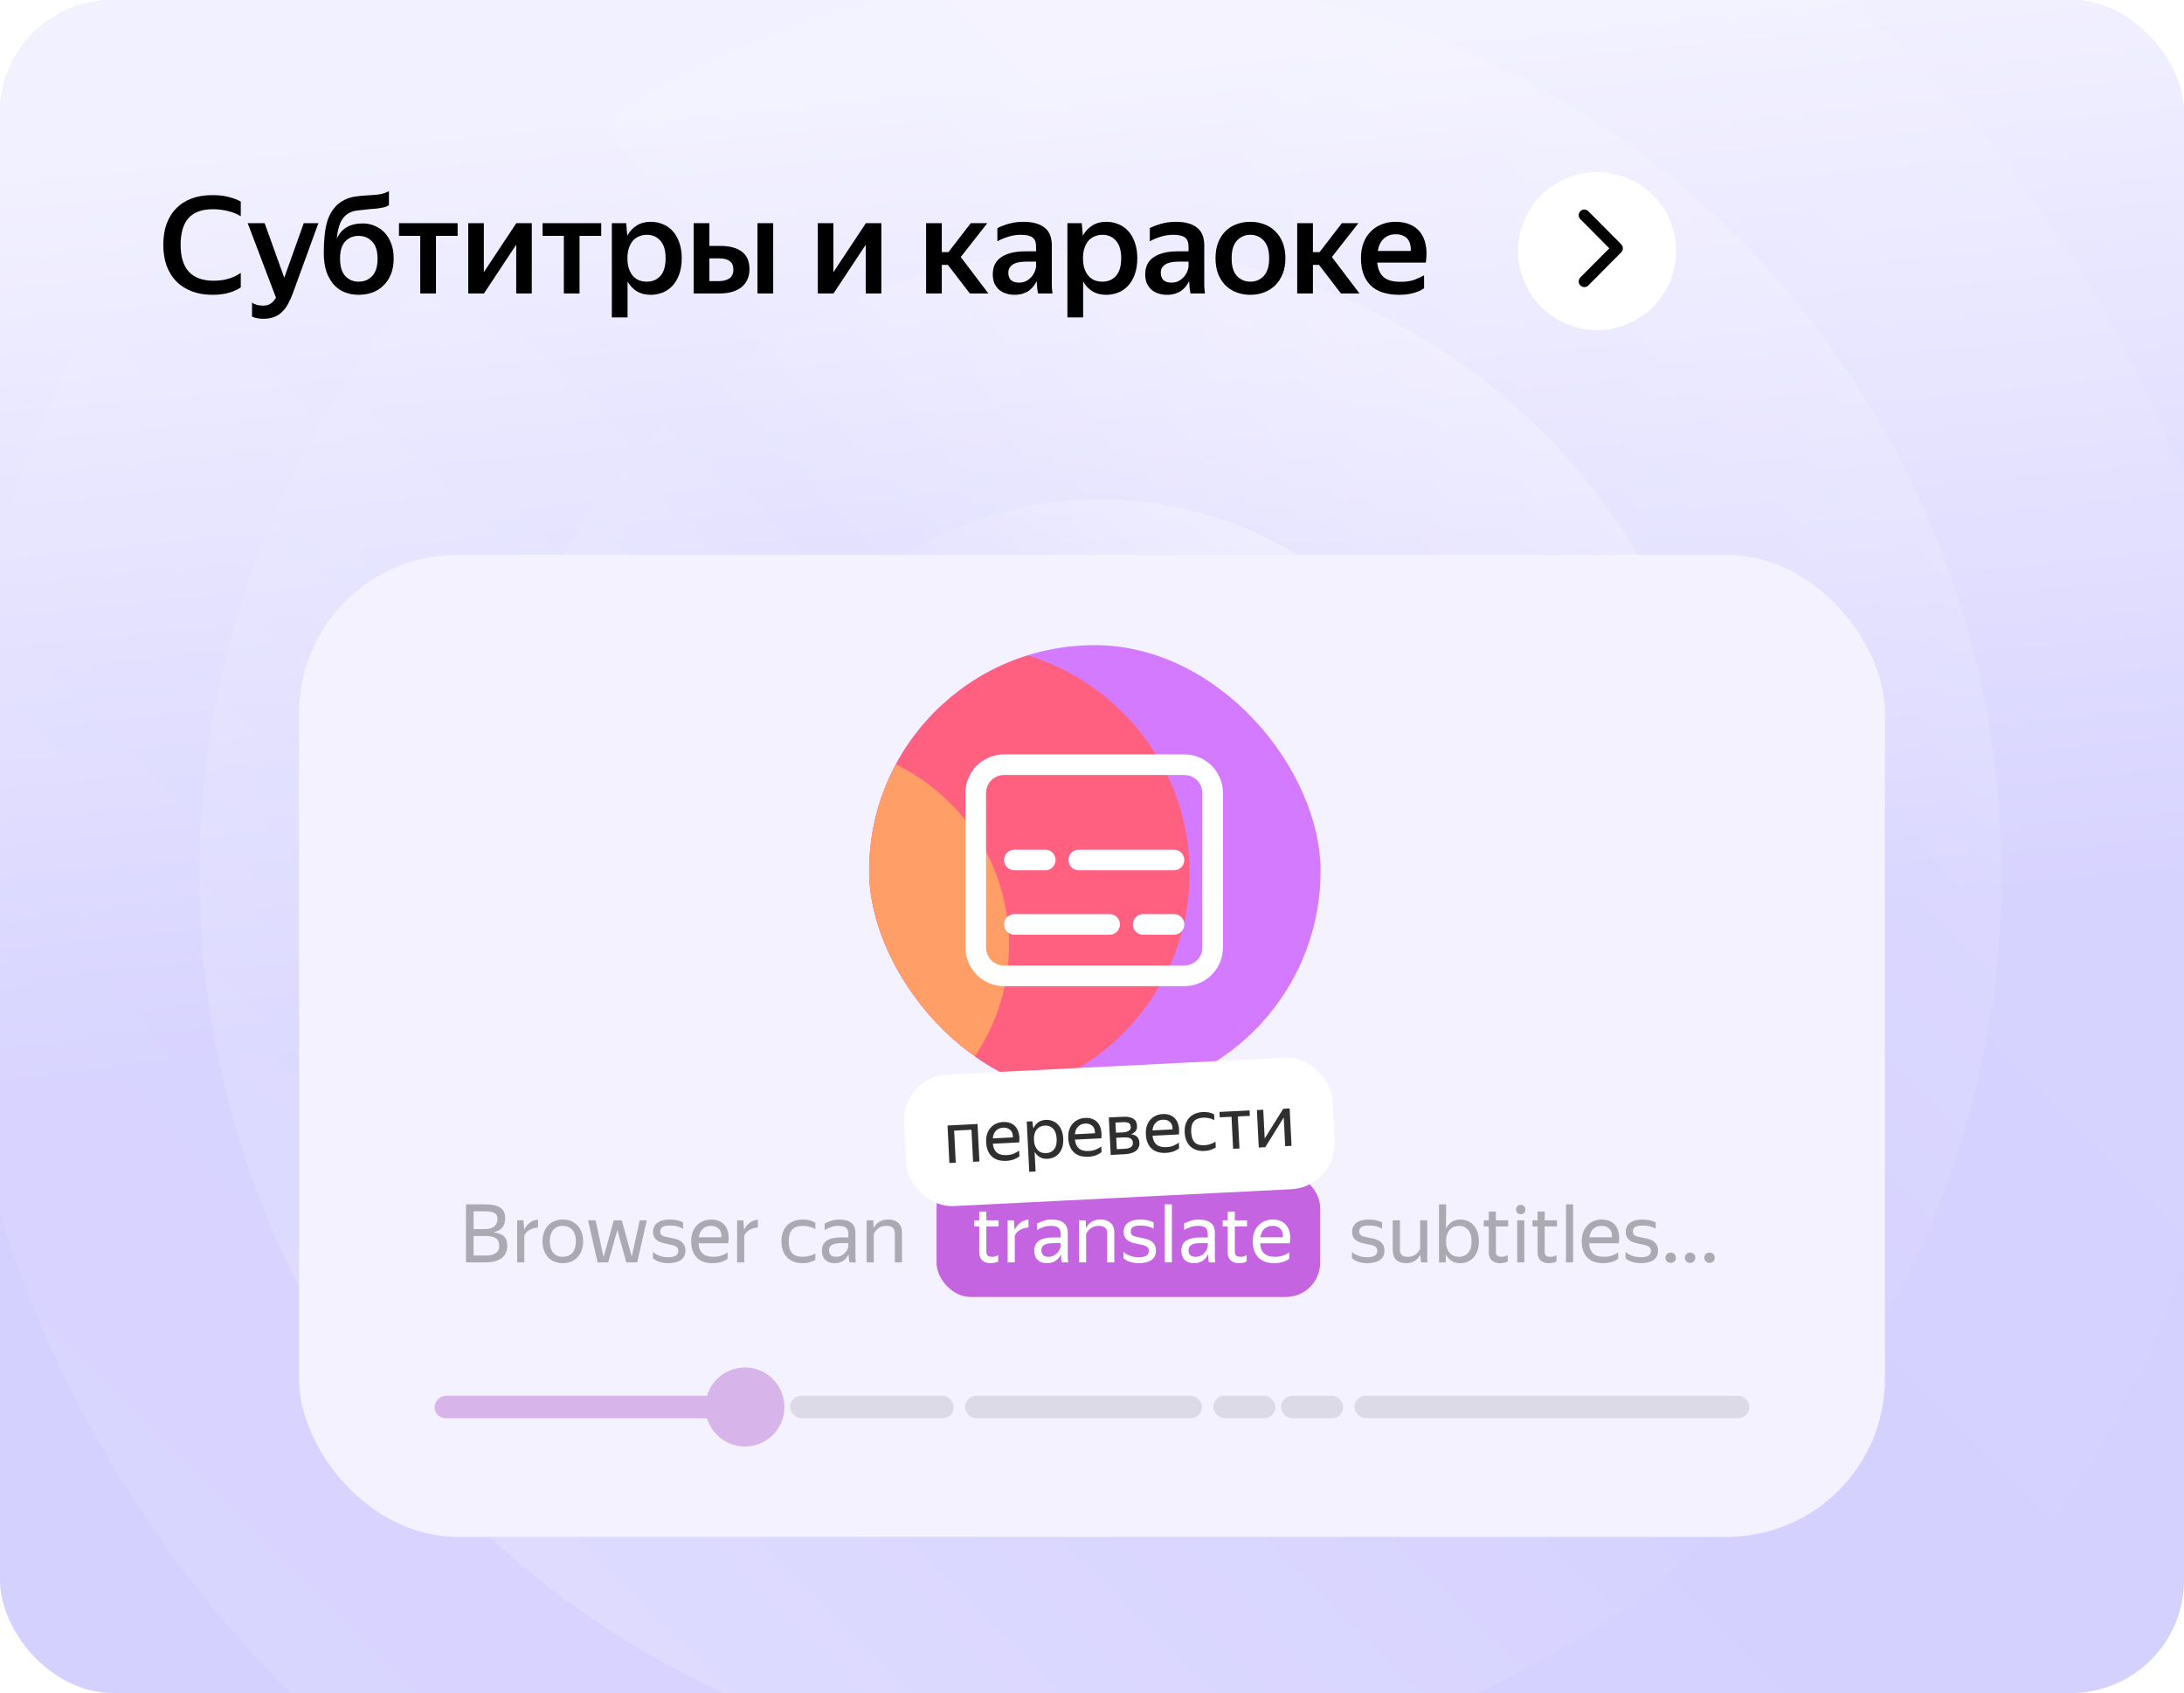
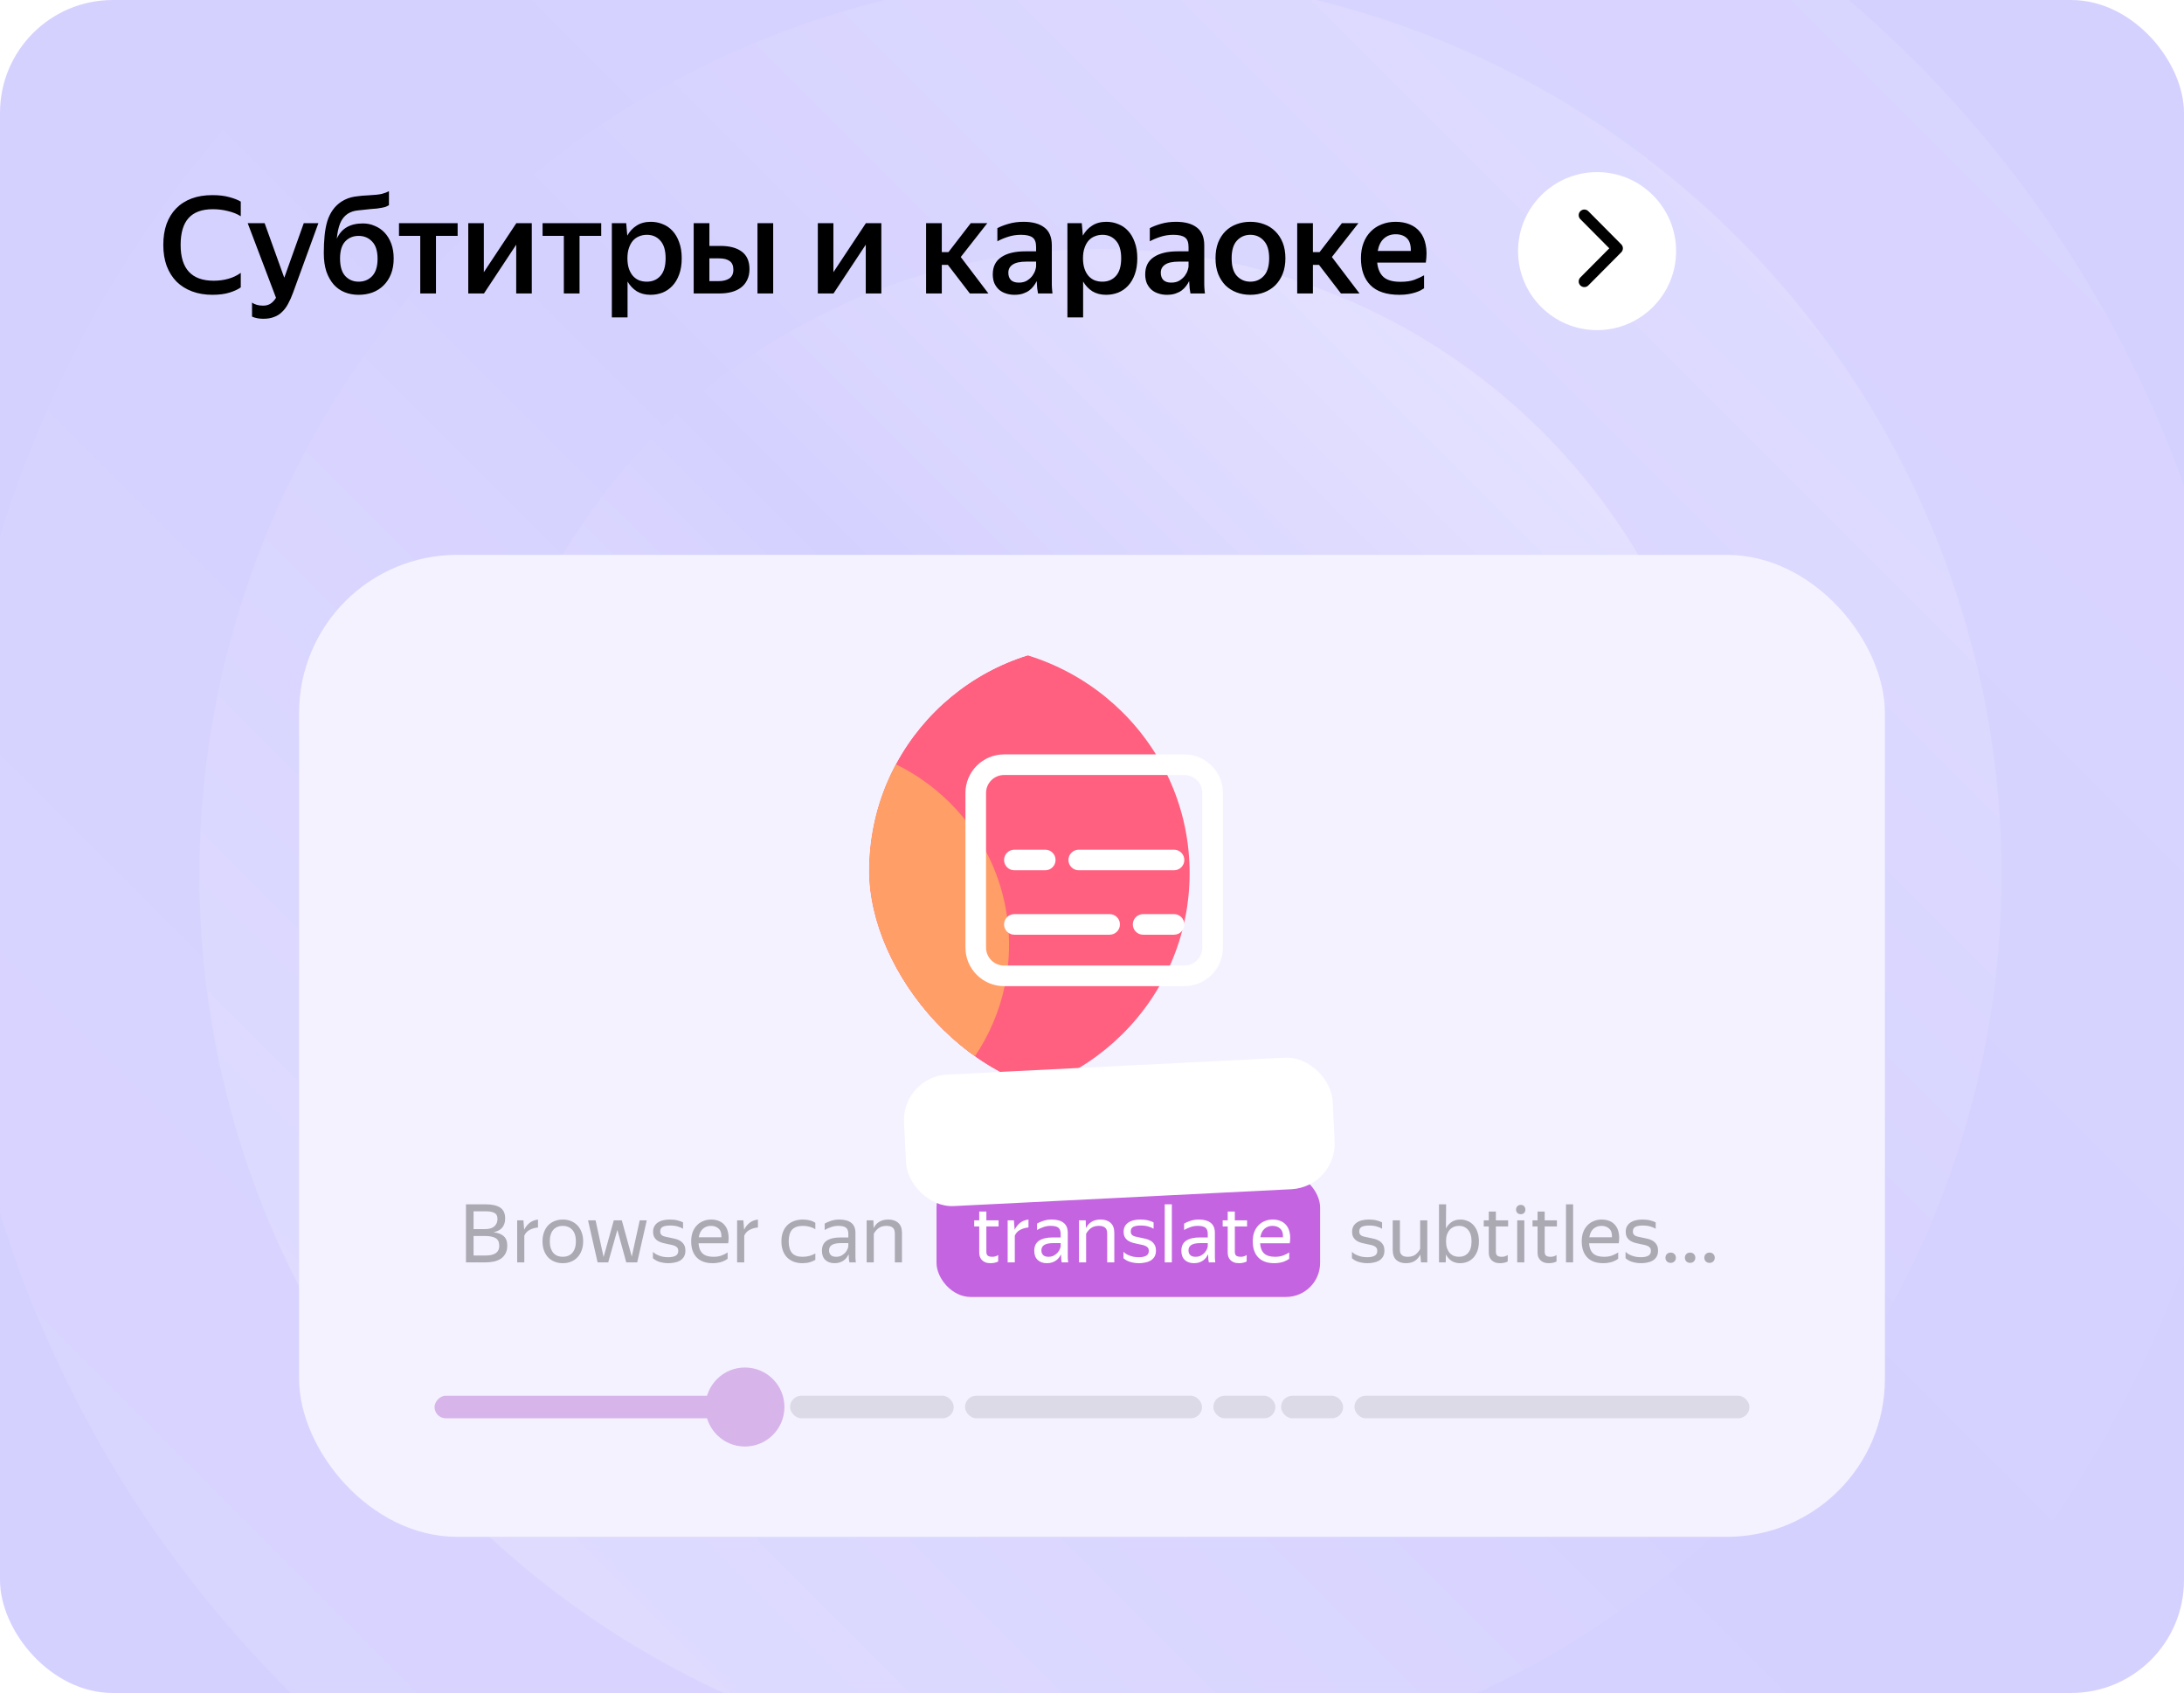
<svg xmlns="http://www.w3.org/2000/svg" width="387" height="300" viewBox="0 0 387 300" fill="none">
  <g clip-path="url(#clip0_4_28820)">
    <rect width="387" height="300" rx="20" fill="#D5D1FF" />
-     <rect width="387" height="300" rx="20" fill="url(#paint0_linear_4_28820)" fill-opacity="0.7" />
    <g opacity="0.8">
      <ellipse opacity="0.2" cx="195" cy="155" rx="204" ry="204" fill="url(#paint1_linear_4_28820)" />
      <ellipse opacity="0.4" cx="195" cy="155" rx="159.652" ry="159.652" fill="url(#paint2_linear_4_28820)" />
      <ellipse opacity="0.6" cx="195" cy="155" rx="110.869" ry="110.87" fill="url(#paint3_linear_4_28820)" />
-       <ellipse opacity="0.8" cx="195" cy="155" rx="66.522" ry="66.522" fill="url(#paint4_linear_4_28820)" />
    </g>
-     <path d="M37.648 52.24C36.32 52.24 35.12 52.04 34.048 51.64C32.976 51.24 32.056 50.664 31.288 49.912C30.536 49.144 29.952 48.216 29.536 47.128C29.136 46.024 28.936 44.784 28.936 43.408C28.936 42.016 29.128 40.776 29.512 39.688C29.912 38.6 30.48 37.68 31.216 36.928C31.968 36.16 32.88 35.576 33.952 35.176C35.024 34.776 36.248 34.576 37.624 34.576C38.808 34.576 39.816 34.696 40.648 34.936C41.496 35.16 42.168 35.424 42.664 35.728V38.32C42.04 37.92 41.288 37.616 40.408 37.408C39.544 37.184 38.648 37.072 37.72 37.072C35.784 37.072 34.344 37.6 33.4 38.656C32.472 39.696 32.008 41.28 32.008 43.408C32.008 47.632 33.96 49.744 37.864 49.744C38.776 49.744 39.632 49.632 40.432 49.408C41.248 49.184 41.992 48.832 42.664 48.352V50.92C42.216 51.256 41.568 51.56 40.72 51.832C39.872 52.104 38.848 52.24 37.648 52.24ZM51.931 51.856C51.659 52.608 51.363 53.272 51.043 53.848C50.739 54.424 50.379 54.904 49.963 55.288C49.563 55.688 49.091 55.984 48.547 56.176C48.019 56.384 47.395 56.488 46.675 56.488C45.891 56.488 45.219 56.36 44.659 56.104V53.608C44.883 53.784 45.163 53.92 45.499 54.016C45.835 54.112 46.203 54.16 46.603 54.16C47.147 54.16 47.595 54.04 47.947 53.8C48.299 53.576 48.619 53.232 48.907 52.768L43.891 39.544H46.891L50.371 49.216L53.827 39.544H56.419L51.931 51.856ZM69.76 45.808C69.76 46.848 69.6 47.768 69.28 48.568C68.96 49.368 68.52 50.04 67.96 50.584C67.416 51.128 66.76 51.544 65.992 51.832C65.24 52.104 64.424 52.24 63.544 52.24C62.648 52.24 61.824 52.088 61.072 51.784C60.32 51.48 59.672 51.024 59.128 50.416C58.584 49.792 58.152 49.024 57.832 48.112C57.528 47.184 57.376 46.096 57.376 44.848C57.376 43.712 57.424 42.672 57.52 41.728C57.616 40.784 57.776 39.936 58 39.184C58.24 38.432 58.56 37.776 58.96 37.216C59.36 36.64 59.872 36.144 60.496 35.728C61.232 35.264 62.016 34.968 62.848 34.84C63.696 34.712 64.56 34.632 65.44 34.6C66.416 34.552 67.152 34.472 67.648 34.36C68.144 34.232 68.568 34.072 68.92 33.88V36.352C68.744 36.464 68.56 36.56 68.368 36.64C68.176 36.704 67.952 36.76 67.696 36.808C67.44 36.856 67.144 36.904 66.808 36.952C66.472 36.984 66.08 37.016 65.632 37.048C64.816 37.128 64.072 37.208 63.4 37.288C62.728 37.352 62.128 37.552 61.6 37.888C60.992 38.304 60.544 38.88 60.256 39.616C59.968 40.352 59.776 41.248 59.68 42.304C60.48 40.496 62.024 39.592 64.312 39.592C65.048 39.592 65.744 39.736 66.4 40.024C67.072 40.296 67.656 40.696 68.152 41.224C68.648 41.752 69.04 42.4 69.328 43.168C69.616 43.936 69.76 44.816 69.76 45.808ZM63.544 49.912C64.52 49.912 65.32 49.584 65.944 48.928C66.584 48.256 66.904 47.232 66.904 45.856C66.904 44.48 66.584 43.464 65.944 42.808C65.32 42.136 64.52 41.8 63.544 41.8C62.584 41.8 61.792 42.128 61.168 42.784C60.56 43.44 60.256 44.448 60.256 45.808C60.256 47.216 60.568 48.256 61.192 48.928C61.816 49.584 62.6 49.912 63.544 49.912ZM77.252 41.8V52H74.468V41.8H70.7V39.544H81.092V41.8H77.252ZM85.735 48.232L91.495 39.544H94.231V52H91.471V43.36L85.759 52H82.975V39.544H85.735V48.232ZM102.694 41.8V52H99.91V41.8H96.142V39.544H106.534V41.8H102.694ZM115.281 52.24C114.337 52.24 113.521 52.032 112.833 51.616C112.161 51.184 111.617 50.608 111.201 49.888V56.248H108.417V39.544H110.961L111.153 41.752C111.569 41 112.121 40.408 112.809 39.976C113.497 39.528 114.337 39.304 115.329 39.304C116.065 39.304 116.761 39.44 117.417 39.712C118.089 39.968 118.673 40.368 119.169 40.912C119.665 41.44 120.057 42.112 120.345 42.928C120.649 43.728 120.801 44.672 120.801 45.76C120.801 46.864 120.649 47.824 120.345 48.64C120.057 49.44 119.657 50.112 119.145 50.656C118.649 51.184 118.065 51.584 117.393 51.856C116.721 52.112 116.017 52.24 115.281 52.24ZM114.609 49.912C115.601 49.912 116.401 49.576 117.009 48.904C117.633 48.216 117.945 47.168 117.945 45.76C117.945 44.368 117.633 43.328 117.009 42.64C116.401 41.952 115.609 41.608 114.633 41.608C114.137 41.608 113.681 41.696 113.265 41.872C112.849 42.032 112.481 42.288 112.161 42.64C111.857 42.992 111.617 43.432 111.441 43.96C111.265 44.472 111.177 45.072 111.177 45.76C111.177 46.464 111.265 47.08 111.441 47.608C111.617 48.12 111.857 48.552 112.161 48.904C112.465 49.24 112.825 49.496 113.241 49.672C113.673 49.832 114.129 49.912 114.609 49.912ZM132.807 47.704C132.807 48.424 132.671 49.056 132.399 49.6C132.143 50.144 131.783 50.592 131.319 50.944C130.855 51.296 130.303 51.56 129.663 51.736C129.023 51.912 128.319 52 127.551 52H122.919V39.544H125.703V43.576H127.647C129.279 43.576 130.543 43.912 131.439 44.584C132.351 45.256 132.807 46.296 132.807 47.704ZM137.007 52H134.223V39.544H137.007V52ZM125.703 45.784V49.816H127.335C128.103 49.816 128.727 49.664 129.207 49.36C129.703 49.04 129.951 48.52 129.951 47.8C129.951 47.08 129.735 46.568 129.303 46.264C128.871 45.944 128.247 45.784 127.431 45.784H125.703ZM147.676 48.232L153.436 39.544H156.172V52H153.412V43.36L147.7 52H144.916V39.544H147.676V48.232ZM167.964 46.936H166.884V52H164.1V39.544H166.884V44.68H168.06L172.02 39.544H174.948L170.244 45.544L175.14 52H171.852L167.964 46.936ZM183.692 49.816C183.564 50.104 183.388 50.392 183.164 50.68C182.956 50.968 182.692 51.232 182.372 51.472C182.068 51.696 181.7 51.88 181.268 52.024C180.836 52.168 180.332 52.24 179.756 52.24C179.212 52.24 178.708 52.16 178.244 52C177.78 51.856 177.372 51.632 177.02 51.328C176.684 51.024 176.412 50.648 176.204 50.2C176.012 49.736 175.916 49.208 175.916 48.616C175.916 47.256 176.42 46.24 177.428 45.568C178.436 44.88 179.86 44.536 181.7 44.536H183.596V43.768C183.596 42.952 183.388 42.392 182.972 42.088C182.556 41.768 181.868 41.608 180.908 41.608C180.092 41.608 179.324 41.728 178.604 41.968C177.9 42.192 177.276 42.456 176.732 42.76V40.432C177.228 40.16 177.884 39.904 178.7 39.664C179.516 39.424 180.404 39.304 181.364 39.304C182.964 39.304 184.196 39.64 185.06 40.312C185.94 40.968 186.38 42.024 186.38 43.48V49.984C186.38 50.128 186.38 50.296 186.38 50.488C186.396 50.664 186.404 50.848 186.404 51.04C186.42 51.232 186.436 51.416 186.452 51.592C186.468 51.752 186.484 51.888 186.5 52H183.932C183.884 51.776 183.836 51.464 183.788 51.064C183.756 50.664 183.732 50.304 183.716 49.984L183.692 49.816ZM180.524 50.08C181.116 50.08 181.604 49.96 181.988 49.72C182.388 49.464 182.708 49.176 182.948 48.856C183.188 48.52 183.356 48.192 183.452 47.872C183.548 47.552 183.596 47.328 183.596 47.2V46.36H181.868C180.764 46.36 179.956 46.536 179.444 46.888C178.932 47.224 178.676 47.704 178.676 48.328C178.676 48.872 178.828 49.304 179.132 49.624C179.452 49.928 179.916 50.08 180.524 50.08ZM196.007 52.24C195.063 52.24 194.247 52.032 193.559 51.616C192.887 51.184 192.343 50.608 191.927 49.888V56.248H189.143V39.544H191.687L191.879 41.752C192.295 41 192.847 40.408 193.535 39.976C194.223 39.528 195.063 39.304 196.055 39.304C196.791 39.304 197.487 39.44 198.143 39.712C198.815 39.968 199.399 40.368 199.895 40.912C200.391 41.44 200.783 42.112 201.071 42.928C201.375 43.728 201.527 44.672 201.527 45.76C201.527 46.864 201.375 47.824 201.071 48.64C200.783 49.44 200.383 50.112 199.871 50.656C199.375 51.184 198.791 51.584 198.119 51.856C197.447 52.112 196.743 52.24 196.007 52.24ZM195.335 49.912C196.327 49.912 197.127 49.576 197.735 48.904C198.359 48.216 198.671 47.168 198.671 45.76C198.671 44.368 198.359 43.328 197.735 42.64C197.127 41.952 196.335 41.608 195.359 41.608C194.863 41.608 194.407 41.696 193.991 41.872C193.575 42.032 193.207 42.288 192.887 42.64C192.583 42.992 192.343 43.432 192.167 43.96C191.991 44.472 191.903 45.072 191.903 45.76C191.903 46.464 191.991 47.08 192.167 47.608C192.343 48.12 192.583 48.552 192.887 48.904C193.191 49.24 193.551 49.496 193.967 49.672C194.399 49.832 194.855 49.912 195.335 49.912ZM210.704 49.816C210.576 50.104 210.4 50.392 210.176 50.68C209.968 50.968 209.704 51.232 209.384 51.472C209.08 51.696 208.712 51.88 208.28 52.024C207.848 52.168 207.344 52.24 206.768 52.24C206.224 52.24 205.72 52.16 205.256 52C204.792 51.856 204.384 51.632 204.032 51.328C203.696 51.024 203.424 50.648 203.216 50.2C203.024 49.736 202.928 49.208 202.928 48.616C202.928 47.256 203.432 46.24 204.44 45.568C205.448 44.88 206.872 44.536 208.712 44.536H210.608V43.768C210.608 42.952 210.4 42.392 209.984 42.088C209.568 41.768 208.88 41.608 207.92 41.608C207.104 41.608 206.336 41.728 205.616 41.968C204.912 42.192 204.288 42.456 203.744 42.76V40.432C204.24 40.16 204.896 39.904 205.712 39.664C206.528 39.424 207.416 39.304 208.376 39.304C209.976 39.304 211.208 39.64 212.072 40.312C212.952 40.968 213.392 42.024 213.392 43.48V49.984C213.392 50.128 213.392 50.296 213.392 50.488C213.408 50.664 213.416 50.848 213.416 51.04C213.432 51.232 213.448 51.416 213.464 51.592C213.48 51.752 213.496 51.888 213.512 52H210.944C210.896 51.776 210.848 51.464 210.8 51.064C210.768 50.664 210.744 50.304 210.728 49.984L210.704 49.816ZM207.536 50.08C208.128 50.08 208.616 49.96 209 49.72C209.4 49.464 209.72 49.176 209.96 48.856C210.2 48.52 210.368 48.192 210.464 47.872C210.56 47.552 210.608 47.328 210.608 47.2V46.36H208.88C207.776 46.36 206.968 46.536 206.456 46.888C205.944 47.224 205.688 47.704 205.688 48.328C205.688 48.872 205.84 49.304 206.144 49.624C206.464 49.928 206.928 50.08 207.536 50.08ZM221.555 52.24C220.675 52.24 219.859 52.096 219.107 51.808C218.355 51.52 217.699 51.104 217.139 50.56C216.595 50 216.163 49.32 215.843 48.52C215.539 47.72 215.387 46.8 215.387 45.76C215.387 44.72 215.539 43.8 215.843 43C216.163 42.2 216.595 41.528 217.139 40.984C217.699 40.424 218.355 40.008 219.107 39.736C219.859 39.448 220.675 39.304 221.555 39.304C222.435 39.304 223.251 39.448 224.003 39.736C224.755 40.008 225.411 40.424 225.971 40.984C226.531 41.528 226.971 42.2 227.291 43C227.611 43.8 227.771 44.72 227.771 45.76C227.771 46.8 227.611 47.72 227.291 48.52C226.971 49.32 226.531 50 225.971 50.56C225.411 51.104 224.755 51.52 224.003 51.808C223.251 52.096 222.435 52.24 221.555 52.24ZM221.555 49.912C222.515 49.912 223.307 49.576 223.931 48.904C224.571 48.232 224.891 47.184 224.891 45.76C224.891 44.352 224.571 43.312 223.931 42.64C223.307 41.952 222.515 41.608 221.555 41.608C220.611 41.608 219.819 41.952 219.179 42.64C218.555 43.312 218.243 44.352 218.243 45.76C218.243 47.184 218.555 48.232 219.179 48.904C219.819 49.576 220.611 49.912 221.555 49.912ZM233.725 46.936H232.645V52H229.861V39.544H232.645V44.68H233.821L237.781 39.544H240.709L236.005 45.544L240.901 52H237.613L233.725 46.936ZM252.341 51.088C252.165 51.2 251.949 51.328 251.693 51.472C251.437 51.6 251.133 51.72 250.781 51.832C250.429 51.944 250.021 52.04 249.557 52.12C249.093 52.2 248.565 52.24 247.973 52.24C245.685 52.24 243.973 51.672 242.837 50.536C241.717 49.4 241.157 47.808 241.157 45.76C241.157 44.752 241.309 43.848 241.613 43.048C241.917 42.248 242.341 41.576 242.885 41.032C243.429 40.472 244.077 40.048 244.829 39.76C245.581 39.456 246.405 39.304 247.301 39.304C248.229 39.304 249.061 39.456 249.797 39.76C250.549 40.064 251.165 40.52 251.645 41.128C252.125 41.736 252.453 42.488 252.629 43.384C252.821 44.28 252.829 45.328 252.653 46.528H244.037C244.149 47.664 244.525 48.52 245.165 49.096C245.805 49.656 246.805 49.936 248.165 49.936C249.157 49.936 249.981 49.816 250.637 49.576C251.309 49.32 251.877 49.056 252.341 48.784V51.088ZM247.301 41.512C246.485 41.512 245.797 41.76 245.237 42.256C244.677 42.752 244.309 43.488 244.133 44.464H249.989C250.021 43.456 249.797 42.712 249.317 42.232C248.837 41.752 248.165 41.512 247.301 41.512Z" fill="black" />
+     <path d="M37.648 52.24C36.32 52.24 35.12 52.04 34.048 51.64C32.976 51.24 32.056 50.664 31.288 49.912C30.536 49.144 29.952 48.216 29.536 47.128C29.136 46.024 28.936 44.784 28.936 43.408C28.936 42.016 29.128 40.776 29.512 39.688C29.912 38.6 30.48 37.68 31.216 36.928C31.968 36.16 32.88 35.576 33.952 35.176C35.024 34.776 36.248 34.576 37.624 34.576C38.808 34.576 39.816 34.696 40.648 34.936C41.496 35.16 42.168 35.424 42.664 35.728V38.32C42.04 37.92 41.288 37.616 40.408 37.408C39.544 37.184 38.648 37.072 37.72 37.072C35.784 37.072 34.344 37.6 33.4 38.656C32.472 39.696 32.008 41.28 32.008 43.408C32.008 47.632 33.96 49.744 37.864 49.744C38.776 49.744 39.632 49.632 40.432 49.408C41.248 49.184 41.992 48.832 42.664 48.352V50.92C42.216 51.256 41.568 51.56 40.72 51.832C39.872 52.104 38.848 52.24 37.648 52.24ZM51.931 51.856C51.659 52.608 51.363 53.272 51.043 53.848C50.739 54.424 50.379 54.904 49.963 55.288C49.563 55.688 49.091 55.984 48.547 56.176C48.019 56.384 47.395 56.488 46.675 56.488C45.891 56.488 45.219 56.36 44.659 56.104V53.608C44.883 53.784 45.163 53.92 45.499 54.016C45.835 54.112 46.203 54.16 46.603 54.16C47.147 54.16 47.595 54.04 47.947 53.8C48.299 53.576 48.619 53.232 48.907 52.768L43.891 39.544H46.891L50.371 49.216L53.827 39.544H56.419L51.931 51.856ZM69.76 45.808C69.76 46.848 69.6 47.768 69.28 48.568C68.96 49.368 68.52 50.04 67.96 50.584C67.416 51.128 66.76 51.544 65.992 51.832C65.24 52.104 64.424 52.24 63.544 52.24C62.648 52.24 61.824 52.088 61.072 51.784C60.32 51.48 59.672 51.024 59.128 50.416C58.584 49.792 58.152 49.024 57.832 48.112C57.528 47.184 57.376 46.096 57.376 44.848C57.376 43.712 57.424 42.672 57.52 41.728C57.616 40.784 57.776 39.936 58 39.184C58.24 38.432 58.56 37.776 58.96 37.216C59.36 36.64 59.872 36.144 60.496 35.728C61.232 35.264 62.016 34.968 62.848 34.84C63.696 34.712 64.56 34.632 65.44 34.6C66.416 34.552 67.152 34.472 67.648 34.36C68.144 34.232 68.568 34.072 68.92 33.88V36.352C68.744 36.464 68.56 36.56 68.368 36.64C68.176 36.704 67.952 36.76 67.696 36.808C67.44 36.856 67.144 36.904 66.808 36.952C66.472 36.984 66.08 37.016 65.632 37.048C64.816 37.128 64.072 37.208 63.4 37.288C62.728 37.352 62.128 37.552 61.6 37.888C60.992 38.304 60.544 38.88 60.256 39.616C59.968 40.352 59.776 41.248 59.68 42.304C60.48 40.496 62.024 39.592 64.312 39.592C65.048 39.592 65.744 39.736 66.4 40.024C67.072 40.296 67.656 40.696 68.152 41.224C68.648 41.752 69.04 42.4 69.328 43.168C69.616 43.936 69.76 44.816 69.76 45.808ZM63.544 49.912C64.52 49.912 65.32 49.584 65.944 48.928C66.584 48.256 66.904 47.232 66.904 45.856C66.904 44.48 66.584 43.464 65.944 42.808C65.32 42.136 64.52 41.8 63.544 41.8C62.584 41.8 61.792 42.128 61.168 42.784C60.56 43.44 60.256 44.448 60.256 45.808C60.256 47.216 60.568 48.256 61.192 48.928C61.816 49.584 62.6 49.912 63.544 49.912ZM77.252 41.8V52H74.468V41.8H70.7V39.544H81.092V41.8H77.252ZM85.735 48.232L91.495 39.544H94.231V52H91.471V43.36L85.759 52H82.975V39.544H85.735V48.232ZM102.694 41.8V52H99.91V41.8H96.142V39.544H106.534V41.8H102.694ZM115.281 52.24C114.337 52.24 113.521 52.032 112.833 51.616C112.161 51.184 111.617 50.608 111.201 49.888V56.248H108.417V39.544H110.961L111.153 41.752C111.569 41 112.121 40.408 112.809 39.976C113.497 39.528 114.337 39.304 115.329 39.304C116.065 39.304 116.761 39.44 117.417 39.712C118.089 39.968 118.673 40.368 119.169 40.912C119.665 41.44 120.057 42.112 120.345 42.928C120.649 43.728 120.801 44.672 120.801 45.76C120.801 46.864 120.649 47.824 120.345 48.64C120.057 49.44 119.657 50.112 119.145 50.656C118.649 51.184 118.065 51.584 117.393 51.856C116.721 52.112 116.017 52.24 115.281 52.24ZM114.609 49.912C115.601 49.912 116.401 49.576 117.009 48.904C117.633 48.216 117.945 47.168 117.945 45.76C117.945 44.368 117.633 43.328 117.009 42.64C116.401 41.952 115.609 41.608 114.633 41.608C114.137 41.608 113.681 41.696 113.265 41.872C112.849 42.032 112.481 42.288 112.161 42.64C111.857 42.992 111.617 43.432 111.441 43.96C111.265 44.472 111.177 45.072 111.177 45.76C111.177 46.464 111.265 47.08 111.441 47.608C111.617 48.12 111.857 48.552 112.161 48.904C112.465 49.24 112.825 49.496 113.241 49.672C113.673 49.832 114.129 49.912 114.609 49.912ZM132.807 47.704C132.807 48.424 132.671 49.056 132.399 49.6C132.143 50.144 131.783 50.592 131.319 50.944C130.855 51.296 130.303 51.56 129.663 51.736C129.023 51.912 128.319 52 127.551 52H122.919V39.544H125.703V43.576H127.647C129.279 43.576 130.543 43.912 131.439 44.584C132.351 45.256 132.807 46.296 132.807 47.704ZM137.007 52H134.223V39.544H137.007V52ZM125.703 45.784V49.816H127.335C128.103 49.816 128.727 49.664 129.207 49.36C129.703 49.04 129.951 48.52 129.951 47.8C129.951 47.08 129.735 46.568 129.303 46.264C128.871 45.944 128.247 45.784 127.431 45.784H125.703ZM147.676 48.232L153.436 39.544H156.172V52H153.412V43.36L147.7 52H144.916V39.544H147.676V48.232ZM167.964 46.936H166.884V52H164.1V39.544H166.884V44.68H168.06L172.02 39.544H174.948L170.244 45.544L175.14 52H171.852ZM183.692 49.816C183.564 50.104 183.388 50.392 183.164 50.68C182.956 50.968 182.692 51.232 182.372 51.472C182.068 51.696 181.7 51.88 181.268 52.024C180.836 52.168 180.332 52.24 179.756 52.24C179.212 52.24 178.708 52.16 178.244 52C177.78 51.856 177.372 51.632 177.02 51.328C176.684 51.024 176.412 50.648 176.204 50.2C176.012 49.736 175.916 49.208 175.916 48.616C175.916 47.256 176.42 46.24 177.428 45.568C178.436 44.88 179.86 44.536 181.7 44.536H183.596V43.768C183.596 42.952 183.388 42.392 182.972 42.088C182.556 41.768 181.868 41.608 180.908 41.608C180.092 41.608 179.324 41.728 178.604 41.968C177.9 42.192 177.276 42.456 176.732 42.76V40.432C177.228 40.16 177.884 39.904 178.7 39.664C179.516 39.424 180.404 39.304 181.364 39.304C182.964 39.304 184.196 39.64 185.06 40.312C185.94 40.968 186.38 42.024 186.38 43.48V49.984C186.38 50.128 186.38 50.296 186.38 50.488C186.396 50.664 186.404 50.848 186.404 51.04C186.42 51.232 186.436 51.416 186.452 51.592C186.468 51.752 186.484 51.888 186.5 52H183.932C183.884 51.776 183.836 51.464 183.788 51.064C183.756 50.664 183.732 50.304 183.716 49.984L183.692 49.816ZM180.524 50.08C181.116 50.08 181.604 49.96 181.988 49.72C182.388 49.464 182.708 49.176 182.948 48.856C183.188 48.52 183.356 48.192 183.452 47.872C183.548 47.552 183.596 47.328 183.596 47.2V46.36H181.868C180.764 46.36 179.956 46.536 179.444 46.888C178.932 47.224 178.676 47.704 178.676 48.328C178.676 48.872 178.828 49.304 179.132 49.624C179.452 49.928 179.916 50.08 180.524 50.08ZM196.007 52.24C195.063 52.24 194.247 52.032 193.559 51.616C192.887 51.184 192.343 50.608 191.927 49.888V56.248H189.143V39.544H191.687L191.879 41.752C192.295 41 192.847 40.408 193.535 39.976C194.223 39.528 195.063 39.304 196.055 39.304C196.791 39.304 197.487 39.44 198.143 39.712C198.815 39.968 199.399 40.368 199.895 40.912C200.391 41.44 200.783 42.112 201.071 42.928C201.375 43.728 201.527 44.672 201.527 45.76C201.527 46.864 201.375 47.824 201.071 48.64C200.783 49.44 200.383 50.112 199.871 50.656C199.375 51.184 198.791 51.584 198.119 51.856C197.447 52.112 196.743 52.24 196.007 52.24ZM195.335 49.912C196.327 49.912 197.127 49.576 197.735 48.904C198.359 48.216 198.671 47.168 198.671 45.76C198.671 44.368 198.359 43.328 197.735 42.64C197.127 41.952 196.335 41.608 195.359 41.608C194.863 41.608 194.407 41.696 193.991 41.872C193.575 42.032 193.207 42.288 192.887 42.64C192.583 42.992 192.343 43.432 192.167 43.96C191.991 44.472 191.903 45.072 191.903 45.76C191.903 46.464 191.991 47.08 192.167 47.608C192.343 48.12 192.583 48.552 192.887 48.904C193.191 49.24 193.551 49.496 193.967 49.672C194.399 49.832 194.855 49.912 195.335 49.912ZM210.704 49.816C210.576 50.104 210.4 50.392 210.176 50.68C209.968 50.968 209.704 51.232 209.384 51.472C209.08 51.696 208.712 51.88 208.28 52.024C207.848 52.168 207.344 52.24 206.768 52.24C206.224 52.24 205.72 52.16 205.256 52C204.792 51.856 204.384 51.632 204.032 51.328C203.696 51.024 203.424 50.648 203.216 50.2C203.024 49.736 202.928 49.208 202.928 48.616C202.928 47.256 203.432 46.24 204.44 45.568C205.448 44.88 206.872 44.536 208.712 44.536H210.608V43.768C210.608 42.952 210.4 42.392 209.984 42.088C209.568 41.768 208.88 41.608 207.92 41.608C207.104 41.608 206.336 41.728 205.616 41.968C204.912 42.192 204.288 42.456 203.744 42.76V40.432C204.24 40.16 204.896 39.904 205.712 39.664C206.528 39.424 207.416 39.304 208.376 39.304C209.976 39.304 211.208 39.64 212.072 40.312C212.952 40.968 213.392 42.024 213.392 43.48V49.984C213.392 50.128 213.392 50.296 213.392 50.488C213.408 50.664 213.416 50.848 213.416 51.04C213.432 51.232 213.448 51.416 213.464 51.592C213.48 51.752 213.496 51.888 213.512 52H210.944C210.896 51.776 210.848 51.464 210.8 51.064C210.768 50.664 210.744 50.304 210.728 49.984L210.704 49.816ZM207.536 50.08C208.128 50.08 208.616 49.96 209 49.72C209.4 49.464 209.72 49.176 209.96 48.856C210.2 48.52 210.368 48.192 210.464 47.872C210.56 47.552 210.608 47.328 210.608 47.2V46.36H208.88C207.776 46.36 206.968 46.536 206.456 46.888C205.944 47.224 205.688 47.704 205.688 48.328C205.688 48.872 205.84 49.304 206.144 49.624C206.464 49.928 206.928 50.08 207.536 50.08ZM221.555 52.24C220.675 52.24 219.859 52.096 219.107 51.808C218.355 51.52 217.699 51.104 217.139 50.56C216.595 50 216.163 49.32 215.843 48.52C215.539 47.72 215.387 46.8 215.387 45.76C215.387 44.72 215.539 43.8 215.843 43C216.163 42.2 216.595 41.528 217.139 40.984C217.699 40.424 218.355 40.008 219.107 39.736C219.859 39.448 220.675 39.304 221.555 39.304C222.435 39.304 223.251 39.448 224.003 39.736C224.755 40.008 225.411 40.424 225.971 40.984C226.531 41.528 226.971 42.2 227.291 43C227.611 43.8 227.771 44.72 227.771 45.76C227.771 46.8 227.611 47.72 227.291 48.52C226.971 49.32 226.531 50 225.971 50.56C225.411 51.104 224.755 51.52 224.003 51.808C223.251 52.096 222.435 52.24 221.555 52.24ZM221.555 49.912C222.515 49.912 223.307 49.576 223.931 48.904C224.571 48.232 224.891 47.184 224.891 45.76C224.891 44.352 224.571 43.312 223.931 42.64C223.307 41.952 222.515 41.608 221.555 41.608C220.611 41.608 219.819 41.952 219.179 42.64C218.555 43.312 218.243 44.352 218.243 45.76C218.243 47.184 218.555 48.232 219.179 48.904C219.819 49.576 220.611 49.912 221.555 49.912ZM233.725 46.936H232.645V52H229.861V39.544H232.645V44.68H233.821L237.781 39.544H240.709L236.005 45.544L240.901 52H237.613L233.725 46.936ZM252.341 51.088C252.165 51.2 251.949 51.328 251.693 51.472C251.437 51.6 251.133 51.72 250.781 51.832C250.429 51.944 250.021 52.04 249.557 52.12C249.093 52.2 248.565 52.24 247.973 52.24C245.685 52.24 243.973 51.672 242.837 50.536C241.717 49.4 241.157 47.808 241.157 45.76C241.157 44.752 241.309 43.848 241.613 43.048C241.917 42.248 242.341 41.576 242.885 41.032C243.429 40.472 244.077 40.048 244.829 39.76C245.581 39.456 246.405 39.304 247.301 39.304C248.229 39.304 249.061 39.456 249.797 39.76C250.549 40.064 251.165 40.52 251.645 41.128C252.125 41.736 252.453 42.488 252.629 43.384C252.821 44.28 252.829 45.328 252.653 46.528H244.037C244.149 47.664 244.525 48.52 245.165 49.096C245.805 49.656 246.805 49.936 248.165 49.936C249.157 49.936 249.981 49.816 250.637 49.576C251.309 49.32 251.877 49.056 252.341 48.784V51.088ZM247.301 41.512C246.485 41.512 245.797 41.76 245.237 42.256C244.677 42.752 244.309 43.488 244.133 44.464H249.989C250.021 43.456 249.797 42.712 249.317 42.232C248.837 41.752 248.165 41.512 247.301 41.512Z" fill="black" />
    <circle cx="283" cy="44.5" r="14" fill="white" />
    <path d="M280.742 49.873L286.573 44.003L280.742 38.131" stroke="black" stroke-width="2" stroke-linecap="round" stroke-linejoin="round" />
    <g filter="url(#filter0_d_4_28820)">
      <rect x="53" y="87" width="281" height="174" rx="28" fill="#F4F2FF" />
      <rect x="140" y="236" width="29" height="4" rx="2" fill="black" fill-opacity="0.1" />
      <rect x="171" y="236" width="42" height="4" rx="2" fill="black" fill-opacity="0.1" />
      <rect x="215" y="236" width="11" height="4" rx="2" fill="black" fill-opacity="0.1" />
      <rect x="227" y="236" width="11" height="4" rx="2" fill="black" fill-opacity="0.1" />
      <rect x="240" y="236" width="70" height="4" rx="2" fill="black" fill-opacity="0.1" />
      <rect width="52" height="4" rx="2" transform="matrix(-1 0 0 1 129 236)" fill="#D7B4EA" />
      <circle cx="132" cy="238" r="7" fill="#D7B4EA" />
      <g clip-path="url(#clip1_4_28820)">
-         <rect x="154" y="103" width="80" height="80" rx="40" fill="#D47AFF" />
        <g filter="url(#filter1_f_4_28820)">
          <ellipse cx="170" cy="143.396" rx="40.8" ry="40.396" fill="#FF607F" />
        </g>
        <g filter="url(#filter2_f_4_28820)">
          <ellipse cx="142.8" cy="156.069" rx="36" ry="35.644" fill="#FF9E67" />
        </g>
        <path fill-rule="evenodd" clip-rule="evenodd" d="M209.86 126.006H177.919C176.155 126.006 174.725 127.436 174.725 129.2V156.578C174.725 158.342 176.155 159.772 177.919 159.772H209.86C211.624 159.772 213.054 158.342 213.054 156.578V129.2C213.054 127.436 211.624 126.006 209.86 126.006ZM177.919 122.355C174.139 122.355 171.074 125.42 171.074 129.2V156.578C171.074 160.358 174.139 163.422 177.919 163.422H209.86C213.64 163.422 216.704 160.358 216.704 156.578V129.2C216.704 125.42 213.64 122.355 209.86 122.355H177.919ZM177.919 141.066C177.919 140.058 178.736 139.241 179.744 139.241H185.22C186.228 139.241 187.045 140.058 187.045 141.066C187.045 142.074 186.228 142.891 185.22 142.891H179.744C178.736 142.891 177.919 142.074 177.919 141.066ZM202.559 150.657C201.551 150.657 200.734 151.474 200.734 152.482C200.734 153.49 201.551 154.307 202.559 154.307H208.034C209.042 154.307 209.86 153.49 209.86 152.482C209.86 151.474 209.042 150.657 208.034 150.657H202.559ZM189.326 141.066C189.326 140.058 190.143 139.241 191.151 139.241H208.034C209.042 139.241 209.86 140.058 209.86 141.066C209.86 142.074 209.042 142.891 208.034 142.891H191.151C190.143 142.891 189.326 142.074 189.326 141.066ZM179.744 150.657C178.736 150.657 177.919 151.474 177.919 152.482C177.919 153.49 178.736 154.307 179.744 154.307H196.627C197.635 154.307 198.452 153.49 198.452 152.482C198.452 151.474 197.635 150.657 196.627 150.657H179.744Z" fill="white" />
      </g>
      <rect x="165.949" y="196.595" width="67.972" height="21.902" rx="6.042" fill="#C464E0" />
      <g opacity="0.3">
        <path d="M82.568 202.083H86.055C87.183 202.083 88.04 202.274 88.623 202.657C89.216 203.039 89.513 203.685 89.513 204.594C89.513 204.967 89.46 205.292 89.355 205.57C89.259 205.837 89.121 206.072 88.939 206.273C88.767 206.464 88.551 206.622 88.293 206.746C88.044 206.871 87.767 206.966 87.461 207.033C88.264 207.129 88.867 207.363 89.269 207.736C89.68 208.1 89.886 208.655 89.886 209.401C89.886 209.937 89.785 210.396 89.585 210.778C89.393 211.152 89.125 211.458 88.781 211.697C88.437 211.926 88.03 212.099 87.561 212.213C87.093 212.319 86.581 212.371 86.026 212.371H82.568V202.083ZM83.916 203.317V206.474H85.954C86.279 206.474 86.576 206.44 86.844 206.373C87.112 206.297 87.341 206.187 87.533 206.043C87.724 205.89 87.872 205.703 87.977 205.483C88.092 205.254 88.15 204.981 88.15 204.665C88.15 204.139 87.968 203.785 87.604 203.604C87.241 203.412 86.724 203.317 86.055 203.317H83.916ZM83.916 207.693V211.152H86.026C86.389 211.152 86.719 211.123 87.016 211.065C87.312 211.008 87.566 210.912 87.776 210.778C87.996 210.645 88.164 210.468 88.279 210.248C88.403 210.027 88.465 209.755 88.465 209.43C88.465 208.779 88.255 208.329 87.834 208.081C87.422 207.822 86.767 207.693 85.868 207.693H83.916ZM95.332 206.187C94.796 206.234 94.308 206.373 93.868 206.603C93.438 206.823 93.117 207.167 92.907 207.636V212.371H91.644V204.924H92.749L92.878 206.545H92.907C93.117 206.105 93.419 205.723 93.811 205.397C94.213 205.062 94.72 204.857 95.332 204.78V206.187ZM99.718 212.515C99.21 212.515 98.737 212.429 98.297 212.256C97.857 212.084 97.474 211.836 97.149 211.51C96.833 211.175 96.585 210.769 96.403 210.291C96.221 209.812 96.13 209.262 96.13 208.64C96.13 208.028 96.221 207.483 96.403 207.004C96.585 206.517 96.833 206.11 97.149 205.785C97.474 205.459 97.857 205.211 98.297 205.039C98.737 204.866 99.21 204.78 99.718 204.78C100.234 204.78 100.712 204.866 101.152 205.039C101.593 205.211 101.97 205.459 102.286 205.785C102.611 206.11 102.865 206.517 103.047 207.004C103.238 207.483 103.334 208.028 103.334 208.64C103.334 209.262 103.238 209.812 103.047 210.291C102.865 210.769 102.611 211.175 102.286 211.51C101.97 211.836 101.593 212.084 101.152 212.256C100.712 212.429 100.234 212.515 99.718 212.515ZM99.718 211.381C100.052 211.381 100.358 211.329 100.636 211.223C100.923 211.109 101.172 210.941 101.382 210.721C101.593 210.491 101.755 210.204 101.87 209.86C101.985 209.516 102.042 209.109 102.042 208.64C102.042 208.172 101.985 207.765 101.87 207.421C101.755 207.076 101.593 206.794 101.382 206.574C101.172 206.344 100.923 206.177 100.636 206.072C100.358 205.957 100.052 205.9 99.718 205.9C99.383 205.9 99.076 205.957 98.799 206.072C98.522 206.177 98.278 206.344 98.067 206.574C97.866 206.794 97.709 207.076 97.594 207.421C97.479 207.765 97.421 208.172 97.421 208.64C97.421 209.109 97.479 209.516 97.594 209.86C97.709 210.204 97.866 210.491 98.067 210.721C98.278 210.941 98.522 211.109 98.799 211.223C99.076 211.329 99.383 211.381 99.718 211.381ZM112.91 212.371H110.973L109.395 206.617L107.773 212.371H105.893L104.2 204.924H105.535L106.955 211.424L108.763 204.924H110.184L111.949 211.352L113.355 204.924H114.604L112.91 212.371ZM118.452 212.515C118.059 212.515 117.71 212.481 117.404 212.414C117.108 212.357 116.844 212.285 116.615 212.199C116.395 212.103 116.208 212.008 116.055 211.912C115.902 211.807 115.783 211.716 115.696 211.639V210.506C115.792 210.601 115.921 210.707 116.084 210.822C116.247 210.927 116.443 211.027 116.672 211.123C116.902 211.219 117.16 211.3 117.447 211.367C117.744 211.424 118.074 211.453 118.437 211.453C118.973 211.453 119.399 211.367 119.714 211.195C120.03 211.022 120.188 210.731 120.188 210.319C120.188 210.099 120.135 209.922 120.03 209.788C119.934 209.654 119.801 209.549 119.628 209.473C119.456 209.387 119.255 209.32 119.026 209.272C118.806 209.224 118.571 209.176 118.322 209.128C118.007 209.061 117.696 208.99 117.39 208.913C117.084 208.827 116.806 208.707 116.557 208.554C116.309 208.392 116.108 208.186 115.955 207.937C115.802 207.679 115.725 207.344 115.725 206.933C115.725 206.263 115.983 205.737 116.5 205.354C117.026 204.972 117.758 204.78 118.696 204.78C119.222 204.78 119.686 204.833 120.088 204.938C120.499 205.043 120.815 205.158 121.035 205.283V206.416C120.786 206.254 120.475 206.12 120.102 206.014C119.738 205.9 119.284 205.842 118.739 205.842C118.174 205.842 117.739 205.919 117.433 206.072C117.136 206.225 116.988 206.502 116.988 206.904C116.988 207.105 117.031 207.268 117.117 207.392C117.203 207.507 117.318 207.602 117.462 207.679C117.615 207.746 117.787 207.798 117.978 207.837C118.169 207.875 118.37 207.918 118.581 207.966C118.906 208.033 119.241 208.105 119.585 208.181C119.93 208.258 120.236 208.377 120.504 208.54C120.781 208.703 121.006 208.923 121.178 209.2C121.36 209.468 121.451 209.831 121.451 210.291C121.451 210.721 121.365 211.08 121.192 211.367C121.02 211.654 120.791 211.883 120.504 212.056C120.226 212.218 119.906 212.333 119.542 212.4C119.188 212.477 118.825 212.515 118.452 212.515ZM128.933 211.74C128.827 211.816 128.698 211.898 128.545 211.984C128.392 212.07 128.206 212.156 127.986 212.242C127.766 212.319 127.517 212.381 127.239 212.429C126.962 212.486 126.651 212.515 126.307 212.515C125.053 212.515 124.102 212.175 123.451 211.496C122.801 210.817 122.475 209.865 122.475 208.64C122.475 208.038 122.561 207.497 122.734 207.019C122.915 206.541 123.164 206.139 123.48 205.813C123.795 205.479 124.169 205.225 124.599 205.053C125.03 204.871 125.498 204.78 126.005 204.78C126.541 204.78 127.019 204.871 127.44 205.053C127.861 205.235 128.206 205.503 128.473 205.856C128.751 206.21 128.937 206.651 129.033 207.177C129.138 207.693 129.138 208.296 129.033 208.985H123.781C123.829 209.788 124.068 210.391 124.499 210.793C124.929 211.185 125.57 211.381 126.421 211.381C126.995 211.381 127.488 211.3 127.899 211.137C128.311 210.975 128.655 210.798 128.933 210.606V211.74ZM125.977 205.9C125.431 205.9 124.963 206.067 124.57 206.402C124.178 206.737 123.929 207.244 123.824 207.923H127.828C127.866 207.234 127.708 206.727 127.354 206.402C127 206.067 126.541 205.9 125.977 205.9ZM134.303 206.187C133.768 206.234 133.28 206.373 132.84 206.603C132.409 206.823 132.089 207.167 131.878 207.636V212.371H130.615V204.924H131.72L131.85 206.545H131.878C132.089 206.105 132.39 205.723 132.782 205.397C133.184 205.062 133.691 204.857 134.303 204.78V206.187ZM142.21 212.515C141.636 212.515 141.114 212.429 140.646 212.256C140.187 212.075 139.794 211.821 139.469 211.496C139.144 211.161 138.895 210.755 138.723 210.276C138.551 209.798 138.465 209.253 138.465 208.64C138.465 208.038 138.551 207.497 138.723 207.019C138.905 206.541 139.158 206.139 139.483 205.813C139.809 205.479 140.206 205.225 140.674 205.053C141.143 204.871 141.674 204.78 142.267 204.78C142.726 204.78 143.147 204.833 143.53 204.938C143.913 205.034 144.228 205.177 144.477 205.369V206.502C144.171 206.301 143.827 206.153 143.444 206.057C143.071 205.952 142.683 205.9 142.282 205.9C141.411 205.9 140.77 206.124 140.359 206.574C139.957 207.024 139.756 207.712 139.756 208.64C139.756 209.568 139.952 210.257 140.344 210.707C140.737 211.156 141.358 211.381 142.21 211.381C142.659 211.381 143.071 211.329 143.444 211.223C143.827 211.109 144.171 210.965 144.477 210.793V211.926C144.209 212.089 143.884 212.228 143.501 212.343C143.128 212.457 142.698 212.515 142.21 212.515ZM150.379 210.951C150.292 211.123 150.182 211.305 150.049 211.496C149.915 211.678 149.747 211.845 149.546 211.998C149.345 212.151 149.106 212.276 148.829 212.371C148.561 212.467 148.245 212.515 147.882 212.515C147.212 212.515 146.672 212.328 146.26 211.955C145.849 211.572 145.643 211.027 145.643 210.319C145.643 209.506 145.925 208.908 146.49 208.526C147.064 208.143 147.877 207.952 148.929 207.952H150.321V207.335C150.321 206.818 150.187 206.45 149.919 206.23C149.652 206.01 149.192 205.9 148.542 205.9C148.083 205.9 147.647 205.976 147.236 206.129C146.825 206.273 146.456 206.44 146.131 206.631V205.498C146.399 205.335 146.758 205.177 147.207 205.024C147.666 204.862 148.169 204.78 148.714 204.78C149.652 204.78 150.364 204.976 150.852 205.369C151.34 205.751 151.584 206.349 151.584 207.162V211.166C151.584 211.252 151.584 211.352 151.584 211.467C151.593 211.572 151.598 211.682 151.598 211.797C151.608 211.912 151.617 212.022 151.627 212.127C151.637 212.223 151.646 212.304 151.656 212.371H150.508C150.479 212.237 150.45 212.051 150.422 211.812C150.402 211.563 150.393 211.348 150.393 211.166L150.379 210.951ZM148.154 211.381C148.547 211.381 148.881 211.3 149.159 211.137C149.436 210.975 149.661 210.788 149.833 210.578C150.005 210.358 150.13 210.147 150.206 209.946C150.283 209.736 150.321 209.587 150.321 209.501V208.956H149.058C148.303 208.956 147.753 209.066 147.408 209.286C147.073 209.497 146.906 209.817 146.906 210.248C146.906 210.582 147.006 210.855 147.207 211.065C147.408 211.276 147.724 211.381 148.154 211.381ZM157.1 205.9C156.526 205.9 156.057 206.033 155.693 206.301C155.339 206.56 155.052 206.894 154.832 207.306V212.371H153.569V204.924H154.76L154.804 206.258H154.832C155.033 205.828 155.349 205.474 155.779 205.196C156.21 204.919 156.755 204.78 157.415 204.78C158.152 204.78 158.735 204.976 159.166 205.369C159.606 205.751 159.826 206.344 159.826 207.148V212.371H158.563V207.277C158.563 206.761 158.434 206.402 158.176 206.201C157.917 206 157.559 205.9 157.1 205.9ZM242.316 212.515C241.924 212.515 241.575 212.481 241.269 212.414C240.972 212.357 240.709 212.285 240.479 212.199C240.259 212.103 240.073 212.008 239.92 211.912C239.767 211.807 239.647 211.716 239.561 211.639V210.506C239.657 210.601 239.786 210.707 239.948 210.822C240.111 210.927 240.307 211.027 240.537 211.123C240.766 211.219 241.025 211.3 241.312 211.367C241.608 211.424 241.938 211.453 242.302 211.453C242.838 211.453 243.263 211.367 243.579 211.195C243.895 211.022 244.052 210.731 244.052 210.319C244.052 210.099 244 209.922 243.895 209.788C243.799 209.654 243.665 209.549 243.493 209.473C243.321 209.387 243.12 209.32 242.89 209.272C242.67 209.224 242.436 209.176 242.187 209.128C241.871 209.061 241.56 208.99 241.254 208.913C240.948 208.827 240.671 208.707 240.422 208.554C240.173 208.392 239.972 208.186 239.819 207.937C239.666 207.679 239.59 207.344 239.59 206.933C239.59 206.263 239.848 205.737 240.365 205.354C240.891 204.972 241.623 204.78 242.56 204.78C243.086 204.78 243.55 204.833 243.952 204.938C244.363 205.043 244.679 205.158 244.899 205.283V206.416C244.65 206.254 244.339 206.12 243.966 206.014C243.603 205.9 243.148 205.842 242.603 205.842C242.039 205.842 241.603 205.919 241.297 206.072C241.001 206.225 240.853 206.502 240.853 206.904C240.853 207.105 240.896 207.268 240.982 207.392C241.068 207.507 241.183 207.602 241.326 207.679C241.479 207.746 241.651 207.798 241.843 207.837C242.034 207.875 242.235 207.918 242.445 207.966C242.771 208.033 243.105 208.105 243.45 208.181C243.794 208.258 244.1 208.377 244.368 208.54C244.646 208.703 244.87 208.923 245.043 209.2C245.224 209.468 245.315 209.831 245.315 210.291C245.315 210.721 245.229 211.08 245.057 211.367C244.885 211.654 244.655 211.883 244.368 212.056C244.091 212.218 243.77 212.333 243.407 212.4C243.053 212.477 242.689 212.515 242.316 212.515ZM251.649 211.037C251.448 211.458 251.137 211.812 250.716 212.099C250.305 212.376 249.765 212.515 249.095 212.515C248.406 212.515 247.847 212.323 247.416 211.941C246.995 211.549 246.785 210.946 246.785 210.133V204.924H248.062V210.133C248.062 210.381 248.095 210.587 248.162 210.75C248.239 210.903 248.339 211.027 248.464 211.123C248.588 211.219 248.731 211.285 248.894 211.324C249.066 211.362 249.253 211.381 249.454 211.381C250.009 211.381 250.453 211.257 250.788 211.008C251.123 210.759 251.41 210.42 251.649 209.989V204.924H252.912V212.371H251.793L251.678 211.037H251.649ZM262.059 208.64C262.059 209.3 261.968 209.874 261.786 210.362C261.605 210.841 261.361 211.242 261.054 211.568C260.748 211.883 260.394 212.123 259.993 212.285C259.591 212.438 259.17 212.515 258.73 212.515C258.156 212.515 257.654 212.381 257.223 212.113C256.802 211.836 256.467 211.453 256.219 210.965L256.176 212.371H254.985V202.083H256.247L256.219 206.373C256.467 205.885 256.802 205.498 257.223 205.211C257.644 204.924 258.165 204.78 258.787 204.78C259.218 204.78 259.629 204.862 260.021 205.024C260.423 205.177 260.772 205.416 261.069 205.742C261.375 206.057 261.614 206.459 261.786 206.947C261.968 207.425 262.059 207.99 262.059 208.64ZM258.543 211.381C259.203 211.381 259.734 211.156 260.136 210.707C260.547 210.248 260.753 209.559 260.753 208.64C260.753 207.741 260.547 207.062 260.136 206.603C259.734 206.134 259.203 205.9 258.543 205.9C258.218 205.9 257.912 205.957 257.625 206.072C257.347 206.187 257.103 206.359 256.893 206.588C256.692 206.808 256.529 207.091 256.405 207.435C256.29 207.779 256.233 208.181 256.233 208.64C256.233 209.1 256.29 209.501 256.405 209.846C256.529 210.19 256.692 210.477 256.893 210.707C257.103 210.936 257.347 211.109 257.625 211.223C257.912 211.329 258.218 211.381 258.543 211.381ZM267.164 212.213C267.01 212.3 266.814 212.371 266.575 212.429C266.336 212.486 266.083 212.515 265.815 212.515C265.451 212.515 265.14 212.462 264.882 212.357C264.633 212.252 264.428 212.113 264.265 211.941C264.102 211.759 263.983 211.558 263.906 211.338C263.839 211.109 263.806 210.874 263.806 210.635V206H262.916V204.924H263.806V203.36H265.068V204.924H267.235V206H265.068V210.477C265.068 210.793 265.145 211.022 265.298 211.166C265.461 211.309 265.743 211.381 266.145 211.381C266.518 211.381 266.857 211.276 267.164 211.065V212.213ZM269.489 203.833C269.231 203.833 269.026 203.757 268.872 203.604C268.719 203.441 268.643 203.245 268.643 203.015C268.643 202.786 268.719 202.59 268.872 202.427C269.026 202.264 269.231 202.183 269.489 202.183C269.738 202.183 269.934 202.264 270.078 202.427C270.221 202.59 270.293 202.786 270.293 203.015C270.293 203.245 270.221 203.441 270.078 203.604C269.934 203.757 269.738 203.833 269.489 203.833ZM270.107 204.924V212.371H268.844V204.924H270.107ZM275.81 212.213C275.657 212.3 275.461 212.371 275.221 212.429C274.982 212.486 274.729 212.515 274.461 212.515C274.097 212.515 273.786 212.462 273.528 212.357C273.279 212.252 273.074 212.113 272.911 211.941C272.749 211.759 272.629 211.558 272.552 211.338C272.485 211.109 272.452 210.874 272.452 210.635V206H271.562V204.924H272.452V203.36H273.715V204.924H275.882V206H273.715V210.477C273.715 210.793 273.791 211.022 273.944 211.166C274.107 211.309 274.389 211.381 274.791 211.381C275.164 211.381 275.504 211.276 275.81 211.065V212.213ZM278.753 202.083V212.371H277.49V202.083H278.753ZM286.738 211.74C286.632 211.816 286.503 211.898 286.35 211.984C286.197 212.07 286.011 212.156 285.791 212.242C285.571 212.319 285.322 212.381 285.044 212.429C284.767 212.486 284.456 212.515 284.112 212.515C282.858 212.515 281.907 212.175 281.256 211.496C280.606 210.817 280.28 209.865 280.28 208.64C280.28 208.038 280.366 207.497 280.539 207.019C280.72 206.541 280.969 206.139 281.285 205.813C281.6 205.479 281.974 205.225 282.404 205.053C282.835 204.871 283.303 204.78 283.81 204.78C284.346 204.78 284.824 204.871 285.245 205.053C285.666 205.235 286.011 205.503 286.278 205.856C286.556 206.21 286.742 206.651 286.838 207.177C286.943 207.693 286.943 208.296 286.838 208.985H281.586C281.634 209.788 281.873 210.391 282.304 210.793C282.734 211.185 283.375 211.381 284.226 211.381C284.8 211.381 285.293 211.3 285.704 211.137C286.116 210.975 286.46 210.798 286.738 210.606V211.74ZM283.782 205.9C283.236 205.9 282.768 206.067 282.375 206.402C281.983 206.737 281.734 207.244 281.629 207.923H285.633C285.671 207.234 285.513 206.727 285.159 206.402C284.805 206.067 284.346 205.9 283.782 205.9ZM290.803 212.515C290.41 212.515 290.061 212.481 289.755 212.414C289.458 212.357 289.195 212.285 288.966 212.199C288.746 212.103 288.559 212.008 288.406 211.912C288.253 211.807 288.134 211.716 288.047 211.639V210.506C288.143 210.601 288.272 210.707 288.435 210.822C288.597 210.927 288.794 211.027 289.023 211.123C289.253 211.219 289.511 211.3 289.798 211.367C290.095 211.424 290.425 211.453 290.788 211.453C291.324 211.453 291.75 211.367 292.065 211.195C292.381 211.022 292.539 210.731 292.539 210.319C292.539 210.099 292.486 209.922 292.381 209.788C292.285 209.654 292.151 209.549 291.979 209.473C291.807 209.387 291.606 209.32 291.377 209.272C291.157 209.224 290.922 209.176 290.673 209.128C290.358 209.061 290.047 208.99 289.741 208.913C289.435 208.827 289.157 208.707 288.908 208.554C288.66 208.392 288.459 208.186 288.306 207.937C288.153 207.679 288.076 207.344 288.076 206.933C288.076 206.263 288.334 205.737 288.851 205.354C289.377 204.972 290.109 204.78 291.047 204.78C291.573 204.78 292.037 204.833 292.438 204.938C292.85 205.043 293.165 205.158 293.386 205.283V206.416C293.137 206.254 292.826 206.12 292.453 206.014C292.089 205.9 291.635 205.842 291.09 205.842C290.525 205.842 290.09 205.919 289.784 206.072C289.487 206.225 289.339 206.502 289.339 206.904C289.339 207.105 289.382 207.268 289.468 207.392C289.554 207.507 289.669 207.602 289.812 207.679C289.965 207.746 290.138 207.798 290.329 207.837C290.52 207.875 290.721 207.918 290.932 207.966C291.257 208.033 291.592 208.105 291.936 208.181C292.281 208.258 292.587 208.377 292.855 208.54C293.132 208.703 293.357 208.923 293.529 209.2C293.711 209.468 293.802 209.831 293.802 210.291C293.802 210.721 293.716 211.08 293.543 211.367C293.371 211.654 293.142 211.883 292.855 212.056C292.577 212.218 292.257 212.333 291.893 212.4C291.539 212.477 291.176 212.515 290.803 212.515ZM302.934 212.457C302.656 212.457 302.432 212.371 302.259 212.199C302.087 212.017 302.001 211.802 302.001 211.553C302.001 211.285 302.087 211.065 302.259 210.893C302.432 210.721 302.656 210.635 302.934 210.635C303.202 210.635 303.422 210.721 303.594 210.893C303.766 211.065 303.852 211.285 303.852 211.553C303.852 211.802 303.766 212.017 303.594 212.199C303.422 212.371 303.202 212.457 302.934 212.457ZM299.49 212.457C299.212 212.457 298.988 212.371 298.815 212.199C298.643 212.017 298.557 211.802 298.557 211.553C298.557 211.285 298.643 211.065 298.815 210.893C298.988 210.721 299.212 210.635 299.49 210.635C299.758 210.635 299.978 210.721 300.15 210.893C300.322 211.065 300.408 211.285 300.408 211.553C300.408 211.802 300.322 212.017 300.15 212.199C299.978 212.371 299.758 212.457 299.49 212.457ZM296.046 212.457C295.769 212.457 295.544 212.371 295.372 212.199C295.199 212.017 295.113 211.802 295.113 211.553C295.113 211.285 295.199 211.065 295.372 210.893C295.544 210.721 295.769 210.635 296.046 210.635C296.314 210.635 296.534 210.721 296.706 210.893C296.878 211.065 296.964 211.285 296.964 211.553C296.964 211.802 296.878 212.017 296.706 212.199C296.534 212.371 296.314 212.457 296.046 212.457Z" fill="black" />
      </g>
      <path d="M176.876 212.213C176.723 212.3 176.527 212.371 176.287 212.429C176.048 212.486 175.795 212.515 175.527 212.515C175.163 212.515 174.852 212.462 174.594 212.357C174.345 212.252 174.14 212.113 173.977 211.941C173.815 211.759 173.695 211.558 173.618 211.338C173.551 211.109 173.518 210.874 173.518 210.635V206H172.628V204.924H173.518V203.36H174.781V204.924H176.948V206H174.781V210.477C174.781 210.793 174.857 211.022 175.01 211.166C175.173 211.309 175.455 211.381 175.857 211.381C176.23 211.381 176.57 211.276 176.876 211.065V212.213ZM182.244 206.187C181.708 206.234 181.22 206.373 180.78 206.603C180.35 206.823 180.029 207.167 179.819 207.636V212.371H178.556V204.924H179.661L179.79 206.545H179.819C180.029 206.105 180.331 205.723 180.723 205.397C181.125 205.062 181.632 204.857 182.244 204.78V206.187ZM188.005 210.951C187.919 211.123 187.809 211.305 187.675 211.496C187.541 211.678 187.374 211.845 187.173 211.998C186.972 212.151 186.733 212.276 186.455 212.371C186.188 212.467 185.872 212.515 185.508 212.515C184.839 212.515 184.298 212.328 183.887 211.955C183.476 211.572 183.27 211.027 183.27 210.319C183.27 209.506 183.552 208.908 184.116 208.526C184.69 208.143 185.504 207.952 186.556 207.952H187.948V207.335C187.948 206.818 187.814 206.45 187.546 206.23C187.278 206.01 186.819 205.9 186.168 205.9C185.709 205.9 185.274 205.976 184.863 206.129C184.451 206.273 184.083 206.44 183.758 206.631V205.498C184.026 205.335 184.384 205.177 184.834 205.024C185.293 204.862 185.795 204.78 186.341 204.78C187.278 204.78 187.991 204.976 188.479 205.369C188.967 205.751 189.211 206.349 189.211 207.162V211.166C189.211 211.252 189.211 211.352 189.211 211.467C189.22 211.572 189.225 211.682 189.225 211.797C189.235 211.912 189.244 212.022 189.254 212.127C189.263 212.223 189.273 212.304 189.282 212.371H188.134C188.106 212.237 188.077 212.051 188.048 211.812C188.029 211.563 188.02 211.348 188.02 211.166L188.005 210.951ZM185.781 211.381C186.173 211.381 186.508 211.3 186.786 211.137C187.063 210.975 187.288 210.788 187.46 210.578C187.632 210.358 187.757 210.147 187.833 209.946C187.91 209.736 187.948 209.587 187.948 209.501V208.956H186.685C185.929 208.956 185.379 209.066 185.035 209.286C184.7 209.497 184.533 209.817 184.533 210.248C184.533 210.582 184.633 210.855 184.834 211.065C185.035 211.276 185.351 211.381 185.781 211.381ZM194.726 205.9C194.152 205.9 193.683 206.033 193.32 206.301C192.966 206.56 192.679 206.894 192.459 207.306V212.371H191.196V204.924H192.387L192.43 206.258H192.459C192.66 205.828 192.976 205.474 193.406 205.196C193.837 204.919 194.382 204.78 195.042 204.78C195.779 204.78 196.362 204.976 196.793 205.369C197.233 205.751 197.453 206.344 197.453 207.148V212.371H196.19V207.277C196.19 206.761 196.061 206.402 195.802 206.201C195.544 206 195.185 205.9 194.726 205.9ZM201.832 212.515C201.44 212.515 201.091 212.481 200.785 212.414C200.488 212.357 200.225 212.285 199.995 212.199C199.775 212.103 199.589 212.008 199.436 211.912C199.283 211.807 199.163 211.716 199.077 211.639V210.506C199.173 210.601 199.302 210.707 199.464 210.822C199.627 210.927 199.823 211.027 200.053 211.123C200.282 211.219 200.541 211.3 200.828 211.367C201.124 211.424 201.454 211.453 201.818 211.453C202.353 211.453 202.779 211.367 203.095 211.195C203.411 211.022 203.568 210.731 203.568 210.319C203.568 210.099 203.516 209.922 203.411 209.788C203.315 209.654 203.181 209.549 203.009 209.473C202.837 209.387 202.636 209.32 202.406 209.272C202.186 209.224 201.952 209.176 201.703 209.128C201.387 209.061 201.076 208.99 200.77 208.913C200.464 208.827 200.187 208.707 199.938 208.554C199.689 208.392 199.488 208.186 199.335 207.937C199.182 207.679 199.106 207.344 199.106 206.933C199.106 206.263 199.364 205.737 199.881 205.354C200.407 204.972 201.139 204.78 202.076 204.78C202.602 204.78 203.066 204.833 203.468 204.938C203.879 205.043 204.195 205.158 204.415 205.283V206.416C204.166 206.254 203.855 206.12 203.482 206.014C203.119 205.9 202.664 205.842 202.119 205.842C201.555 205.842 201.119 205.919 200.813 206.072C200.517 206.225 200.368 206.502 200.368 206.904C200.368 207.105 200.412 207.268 200.498 207.392C200.584 207.507 200.698 207.602 200.842 207.679C200.995 207.746 201.167 207.798 201.359 207.837C201.55 207.875 201.751 207.918 201.961 207.966C202.287 208.033 202.621 208.105 202.966 208.181C203.31 208.258 203.616 208.377 203.884 208.54C204.162 208.703 204.386 208.923 204.559 209.2C204.74 209.468 204.831 209.831 204.831 210.291C204.831 210.721 204.745 211.08 204.573 211.367C204.401 211.654 204.171 211.883 203.884 212.056C203.607 212.218 203.286 212.333 202.923 212.4C202.569 212.477 202.205 212.515 201.832 212.515ZM207.649 202.083V212.371H206.387V202.083H207.649ZM214.07 210.951C213.984 211.123 213.874 211.305 213.74 211.496C213.606 211.678 213.439 211.845 213.238 211.998C213.037 212.151 212.798 212.276 212.52 212.371C212.253 212.467 211.937 212.515 211.573 212.515C210.904 212.515 210.363 212.328 209.952 211.955C209.54 211.572 209.335 211.027 209.335 210.319C209.335 209.506 209.617 208.908 210.181 208.526C210.755 208.143 211.569 207.952 212.621 207.952H214.013V207.335C214.013 206.818 213.879 206.45 213.611 206.23C213.343 206.01 212.884 205.9 212.233 205.9C211.774 205.9 211.339 205.976 210.928 206.129C210.516 206.273 210.148 206.44 209.823 206.631V205.498C210.091 205.335 210.449 205.177 210.899 205.024C211.358 204.862 211.86 204.78 212.406 204.78C213.343 204.78 214.056 204.976 214.544 205.369C215.032 205.751 215.276 206.349 215.276 207.162V211.166C215.276 211.252 215.276 211.352 215.276 211.467C215.285 211.572 215.29 211.682 215.29 211.797C215.299 211.912 215.309 212.022 215.319 212.127C215.328 212.223 215.338 212.304 215.347 212.371H214.199C214.171 212.237 214.142 212.051 214.113 211.812C214.094 211.563 214.085 211.348 214.085 211.166L214.07 210.951ZM211.846 211.381C212.238 211.381 212.573 211.3 212.85 211.137C213.128 210.975 213.353 210.788 213.525 210.578C213.697 210.358 213.821 210.147 213.898 209.946C213.975 209.736 214.013 209.587 214.013 209.501V208.956H212.75C211.994 208.956 211.444 209.066 211.1 209.286C210.765 209.497 210.598 209.817 210.598 210.248C210.598 210.582 210.698 210.855 210.899 211.065C211.1 211.276 211.416 211.381 211.846 211.381ZM220.906 212.213C220.753 212.3 220.557 212.371 220.318 212.429C220.078 212.486 219.825 212.515 219.557 212.515C219.194 212.515 218.883 212.462 218.624 212.357C218.376 212.252 218.17 212.113 218.007 211.941C217.845 211.759 217.725 211.558 217.649 211.338C217.582 211.109 217.548 210.874 217.548 210.635V206H216.658V204.924H217.548V203.36H218.811V204.924H220.978V206H218.811V210.477C218.811 210.793 218.887 211.022 219.04 211.166C219.203 211.309 219.485 211.381 219.887 211.381C220.26 211.381 220.6 211.276 220.906 211.065V212.213ZM228.443 211.74C228.337 211.816 228.208 211.898 228.055 211.984C227.902 212.07 227.716 212.156 227.496 212.242C227.275 212.319 227.027 212.381 226.749 212.429C226.472 212.486 226.161 212.515 225.817 212.515C224.563 212.515 223.612 212.175 222.961 211.496C222.31 210.817 221.985 209.865 221.985 208.64C221.985 208.038 222.071 207.497 222.243 207.019C222.425 206.541 222.674 206.139 222.99 205.813C223.305 205.479 223.678 205.225 224.109 205.053C224.539 204.871 225.008 204.78 225.515 204.78C226.051 204.78 226.529 204.871 226.95 205.053C227.371 205.235 227.716 205.503 227.983 205.856C228.261 206.21 228.447 206.651 228.543 207.177C228.648 207.693 228.648 208.296 228.543 208.985H223.291C223.339 209.788 223.578 210.391 224.009 210.793C224.439 211.185 225.08 211.381 225.931 211.381C226.505 211.381 226.998 211.3 227.409 211.137C227.821 210.975 228.165 210.798 228.443 210.606V211.74ZM225.487 205.9C224.941 205.9 224.472 206.067 224.08 206.402C223.688 206.737 223.439 207.244 223.334 207.923H227.338C227.376 207.234 227.218 206.727 226.864 206.402C226.51 206.067 226.051 205.9 225.487 205.9Z" fill="white" />
      <g filter="url(#filter3_d_4_28820)">
        <rect x="159.786" y="176.793" width="76.042" height="23.337" rx="8.086" transform="rotate(-2.859 159.786 176.793)" fill="white" />
-         <path d="M167.9 185.423L173.219 185.157L173.551 191.794L172.425 191.85L172.142 186.173L169.073 186.326L169.357 192.003L168.231 192.06L167.9 185.423ZM180.639 190.876C180.549 190.949 180.438 191.027 180.305 191.11C180.173 191.194 180.01 191.279 179.818 191.366C179.625 191.444 179.406 191.51 179.161 191.565C178.917 191.628 178.641 191.668 178.334 191.683C177.217 191.739 176.354 191.479 175.744 190.902C175.134 190.326 174.802 189.492 174.747 188.401C174.721 187.864 174.773 187.379 174.905 186.945C175.046 186.51 175.25 186.141 175.517 185.837C175.783 185.525 176.104 185.283 176.48 185.11C176.856 184.929 177.269 184.827 177.721 184.804C178.199 184.781 178.629 184.84 179.012 184.983C179.395 185.127 179.714 185.35 179.968 185.654C180.231 185.957 180.417 186.34 180.526 186.805C180.643 187.261 180.669 187.798 180.606 188.416L175.926 188.65C176.005 189.364 176.245 189.89 176.646 190.229C177.047 190.56 177.627 190.706 178.386 190.668C178.897 190.642 179.333 190.548 179.692 190.385C180.051 190.222 180.35 190.049 180.589 189.866L180.639 190.876ZM177.745 185.803C177.259 185.827 176.849 185.997 176.515 186.313C176.18 186.629 175.981 187.092 175.917 187.702L179.485 187.524C179.488 186.908 179.325 186.463 178.995 186.189C178.665 185.907 178.248 185.778 177.745 185.803ZM185.611 191.32C185.099 191.345 184.65 191.248 184.263 191.028C183.885 190.808 183.574 190.494 183.332 190.088L183.505 193.566L182.38 193.622L181.936 184.722L182.92 184.673L183.1 185.959C183.3 185.513 183.581 185.153 183.943 184.878C184.305 184.604 184.764 184.453 185.318 184.425C185.701 184.406 186.072 184.46 186.428 184.587C186.793 184.706 187.115 184.904 187.394 185.18C187.681 185.448 187.912 185.795 188.087 186.222C188.27 186.64 188.376 187.139 188.405 187.719C188.434 188.307 188.379 188.823 188.239 189.266C188.098 189.7 187.899 190.069 187.64 190.372C187.381 190.667 187.077 190.896 186.726 191.059C186.375 191.213 186.003 191.3 185.611 191.32ZM185.394 190.318C185.982 190.289 186.445 190.065 186.784 189.646C187.13 189.219 187.282 188.596 187.241 187.777C187.201 186.976 186.988 186.38 186.601 185.989C186.222 185.589 185.738 185.404 185.15 185.433C184.86 185.448 184.59 185.512 184.34 185.628C184.097 185.742 183.888 185.906 183.71 186.12C183.541 186.325 183.409 186.584 183.313 186.897C183.226 187.209 183.193 187.569 183.213 187.978C183.234 188.388 183.303 188.743 183.421 189.045C183.547 189.346 183.704 189.595 183.894 189.79C184.091 189.986 184.316 190.128 184.569 190.218C184.829 190.299 185.104 190.332 185.394 190.318ZM195.187 190.149C195.097 190.222 194.985 190.3 194.853 190.384C194.72 190.467 194.558 190.552 194.366 190.639C194.173 190.717 193.954 190.783 193.709 190.838C193.464 190.902 193.189 190.941 192.882 190.957C191.765 191.012 190.902 190.752 190.292 190.176C189.682 189.6 189.35 188.766 189.295 187.675C189.268 187.138 189.321 186.652 189.453 186.218C189.594 185.784 189.798 185.415 190.064 185.111C190.331 184.798 190.652 184.556 191.028 184.383C191.403 184.202 191.817 184.1 192.269 184.078C192.746 184.054 193.177 184.114 193.56 184.257C193.943 184.4 194.262 184.623 194.516 184.927C194.779 185.23 194.965 185.614 195.074 186.078C195.19 186.534 195.217 187.071 195.154 187.69L190.474 187.923C190.552 188.637 190.792 189.164 191.194 189.503C191.595 189.833 192.175 189.979 192.934 189.941C193.445 189.916 193.88 189.821 194.24 189.658C194.599 189.495 194.898 189.322 195.137 189.139L195.187 190.149ZM192.293 185.076C191.807 185.101 191.397 185.271 191.062 185.587C190.728 185.902 190.529 186.365 190.465 186.975L194.033 186.797C194.036 186.182 193.873 185.737 193.543 185.463C193.213 185.18 192.796 185.051 192.293 185.076ZM196.483 183.995L198.964 183.872C199.765 183.832 200.378 183.942 200.801 184.203C201.224 184.455 201.45 184.876 201.479 185.464C201.499 185.856 201.412 186.176 201.22 186.425C201.035 186.665 200.762 186.846 200.401 186.966C201.354 187.072 201.854 187.573 201.898 188.468C201.915 188.809 201.862 189.107 201.738 189.361C201.613 189.606 201.436 189.812 201.205 189.977C200.974 190.142 200.689 190.268 200.352 190.353C200.023 190.438 199.662 190.49 199.27 190.509L196.815 190.632L196.483 183.995ZM197.657 184.898L197.747 186.701L199 186.639C199.426 186.617 199.763 186.524 200.011 186.357C200.268 186.191 200.389 185.963 200.374 185.673C200.357 185.323 200.23 185.09 199.993 184.974C199.757 184.858 199.425 184.81 198.999 184.831L197.657 184.898ZM197.791 187.596L197.892 189.617L199.209 189.551C199.448 189.539 199.66 189.516 199.847 189.481C200.041 189.437 200.205 189.373 200.337 189.29C200.478 189.206 200.584 189.098 200.654 188.966C200.725 188.834 200.755 188.675 200.746 188.487C200.727 188.104 200.581 187.842 200.309 187.701C200.037 187.561 199.637 187.504 199.108 187.531L197.791 187.596ZM208.936 189.463C208.845 189.535 208.734 189.614 208.601 189.697C208.469 189.781 208.306 189.866 208.114 189.952C207.922 190.03 207.703 190.097 207.458 190.152C207.213 190.215 206.937 190.255 206.63 190.27C205.514 190.326 204.65 190.065 204.04 189.489C203.43 188.913 203.098 188.079 203.044 186.988C203.017 186.451 203.07 185.965 203.202 185.532C203.342 185.097 203.546 184.728 203.813 184.424C204.079 184.112 204.401 183.869 204.777 183.697C205.152 183.516 205.566 183.414 206.018 183.391C206.495 183.367 206.925 183.427 207.308 183.57C207.692 183.713 208.01 183.937 208.265 184.24C208.528 184.543 208.714 184.927 208.822 185.392C208.939 185.847 208.966 186.385 208.903 187.003L204.223 187.237C204.301 187.951 204.541 188.477 204.942 188.816C205.344 189.146 205.923 189.293 206.682 189.255C207.194 189.229 207.629 189.135 207.988 188.971C208.348 188.808 208.647 188.635 208.885 188.452L208.936 189.463ZM206.042 184.39C205.556 184.414 205.146 184.584 204.811 184.9C204.476 185.216 204.277 185.679 204.214 186.289L207.781 186.11C207.785 185.495 207.622 185.05 207.292 184.776C206.961 184.493 206.545 184.365 206.042 184.39ZM213.434 189.93C212.923 189.956 212.454 189.902 212.029 189.77C211.612 189.628 211.251 189.42 210.946 189.144C210.642 188.86 210.402 188.509 210.227 188.091C210.052 187.672 209.951 187.19 209.924 186.644C209.897 186.107 209.95 185.622 210.082 185.188C210.223 184.754 210.431 184.384 210.706 184.08C210.981 183.767 211.324 183.523 211.734 183.349C212.143 183.166 212.612 183.062 213.141 183.035C213.55 183.015 213.928 183.043 214.273 183.12C214.619 183.188 214.906 183.302 215.136 183.461L215.187 184.471C214.905 184.306 214.592 184.189 214.246 184.121C213.909 184.044 213.562 184.014 213.204 184.032C212.428 184.071 211.867 184.3 211.52 184.719C211.182 185.137 211.034 185.76 211.075 186.587C211.116 187.414 211.322 188.019 211.691 188.402C212.061 188.785 212.625 188.958 213.384 188.92C213.784 188.9 214.149 188.835 214.476 188.724C214.812 188.605 215.113 188.462 215.378 188.295L215.428 189.305C215.197 189.462 214.913 189.6 214.577 189.719C214.25 189.838 213.869 189.908 213.434 189.93ZM219.346 183.815L219.629 189.492L218.504 189.549L218.221 183.871L216.136 183.975L216.088 183.016L221.421 182.75L221.469 183.709L219.346 183.815ZM224.099 187.731L227.387 182.452L228.525 182.395L228.856 189.032L227.731 189.088L227.477 183.999L224.202 189.264L223.051 189.322L222.719 182.685L223.845 182.629L224.099 187.731Z" fill="#2F2F2F" />
      </g>
    </g>
  </g>
  <defs>
    <filter id="filter0_d_4_28820" x="7.701" y="53.026" width="371.597" height="264.597" filterUnits="userSpaceOnUse" color-interpolation-filters="sRGB">
      <feFlood flood-opacity="0" result="BackgroundImageFix" />
      <feColorMatrix in="SourceAlpha" type="matrix" values="0 0 0 0 0 0 0 0 0 0 0 0 0 0 0 0 0 0 127 0" result="hardAlpha" />
      <feOffset dy="11.325" />
      <feGaussianBlur stdDeviation="22.649" />
      <feComposite in2="hardAlpha" operator="out" />
      <feColorMatrix type="matrix" values="0 0 0 0 0.933 0 0 0 0 0.427 0 0 0 0 0.702 0 0 0 0.16 0" />
      <feBlend mode="normal" in2="BackgroundImageFix" result="effect1_dropShadow_4_28820" />
      <feBlend mode="normal" in="SourceGraphic" in2="effect1_dropShadow_4_28820" result="shape" />
    </filter>
    <filter id="filter1_f_4_28820" x="80.253" y="54.053" width="179.494" height="178.686" filterUnits="userSpaceOnUse" color-interpolation-filters="sRGB">
      <feFlood flood-opacity="0" result="BackgroundImageFix" />
      <feBlend mode="normal" in="SourceGraphic" in2="BackgroundImageFix" result="shape" />
      <feGaussianBlur stdDeviation="24.473" result="effect1_foregroundBlur_4_28820" />
    </filter>
    <filter id="filter2_f_4_28820" x="63.669" y="77.294" width="158.263" height="157.55" filterUnits="userSpaceOnUse" color-interpolation-filters="sRGB">
      <feFlood flood-opacity="0" result="BackgroundImageFix" />
      <feBlend mode="normal" in="SourceGraphic" in2="BackgroundImageFix" result="shape" />
      <feGaussianBlur stdDeviation="21.566" result="effect1_foregroundBlur_4_28820" />
    </filter>
    <filter id="filter3_d_4_28820" x="146.309" y="162.219" width="104.066" height="54.055" filterUnits="userSpaceOnUse" color-interpolation-filters="sRGB">
      <feFlood flood-opacity="0" result="BackgroundImageFix" />
      <feColorMatrix in="SourceAlpha" type="matrix" values="0 0 0 0 0 0 0 0 0 0 0 0 0 0 0 0 0 0 127 0" result="hardAlpha" />
      <feOffset dy="2.695" />
      <feGaussianBlur stdDeviation="6.738" />
      <feComposite in2="hardAlpha" operator="out" />
      <feColorMatrix type="matrix" values="0 0 0 0 0 0 0 0 0 0 0 0 0 0 0 0 0 0 0.25 0" />
      <feBlend mode="normal" in2="BackgroundImageFix" result="effect1_dropShadow_4_28820" />
      <feBlend mode="normal" in="SourceGraphic" in2="effect1_dropShadow_4_28820" result="shape" />
    </filter>
    <linearGradient id="paint0_linear_4_28820" x1="229.703" y1="6.488" x2="245.608" y2="169.619" gradientUnits="userSpaceOnUse">
      <stop stop-color="white" />
      <stop offset="1" stop-color="white" stop-opacity="0" />
    </linearGradient>
    <linearGradient id="paint1_linear_4_28820" x1="362.119" y1="34.24" x2="79.362" y2="316.996" gradientUnits="userSpaceOnUse">
      <stop stop-color="white" stop-opacity="0.5" />
      <stop offset="0.479" stop-color="white" stop-opacity="0" />
      <stop offset="1" stop-color="white" stop-opacity="0.5" />
    </linearGradient>
    <linearGradient id="paint2_linear_4_28820" x1="325.789" y1="60.492" x2="104.501" y2="281.78" gradientUnits="userSpaceOnUse">
      <stop stop-color="white" stop-opacity="0.5" />
      <stop offset="0.479" stop-color="white" stop-opacity="0" />
      <stop offset="1" stop-color="white" stop-opacity="0.5" />
    </linearGradient>
    <linearGradient id="paint3_linear_4_28820" x1="285.825" y1="89.37" x2="132.153" y2="243.042" gradientUnits="userSpaceOnUse">
      <stop stop-color="white" stop-opacity="0.5" />
      <stop offset="0.479" stop-color="white" stop-opacity="0" />
      <stop offset="1" stop-color="white" stop-opacity="0.5" />
    </linearGradient>
    <linearGradient id="paint4_linear_4_28820" x1="249.495" y1="115.622" x2="157.292" y2="207.825" gradientUnits="userSpaceOnUse">
      <stop stop-color="white" stop-opacity="0.5" />
      <stop offset="0.479" stop-color="white" stop-opacity="0" />
      <stop offset="1" stop-color="white" stop-opacity="0.5" />
    </linearGradient>
    <clipPath id="clip0_4_28820">
      <rect width="387" height="300" rx="20" fill="white" />
    </clipPath>
    <clipPath id="clip1_4_28820">
      <rect x="154" y="103" width="80" height="80" rx="40" fill="white" />
    </clipPath>
  </defs>
</svg>